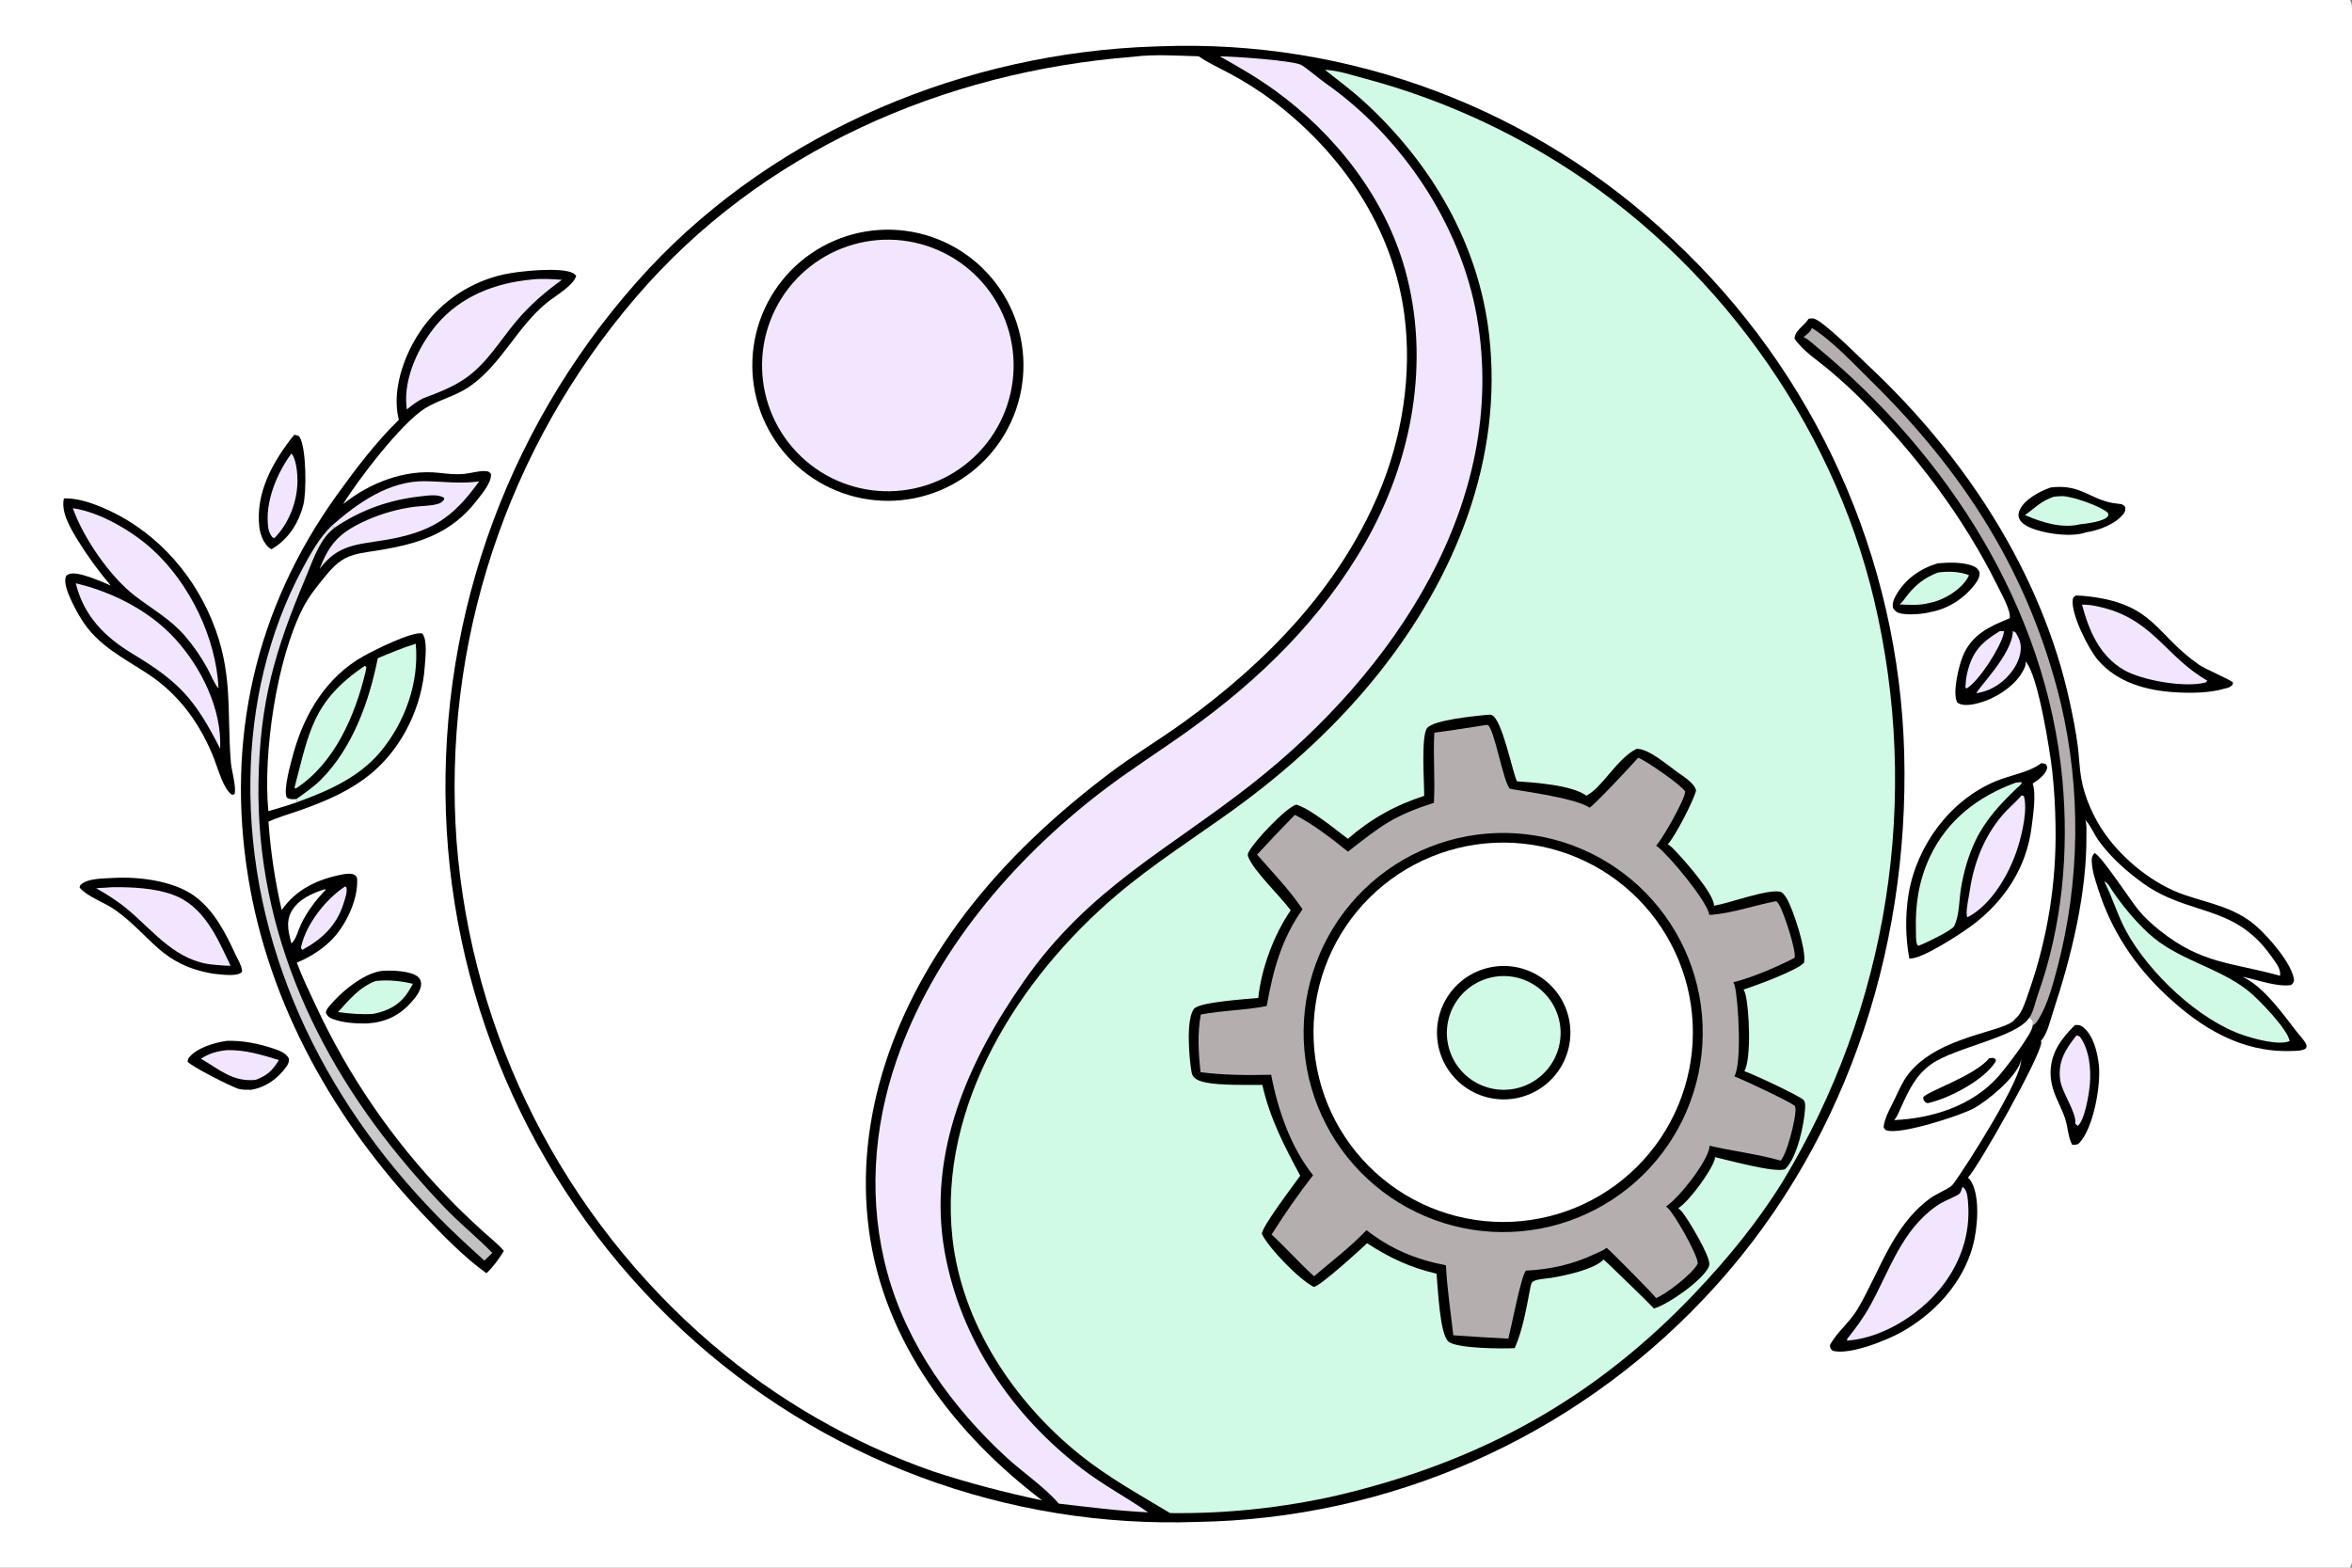
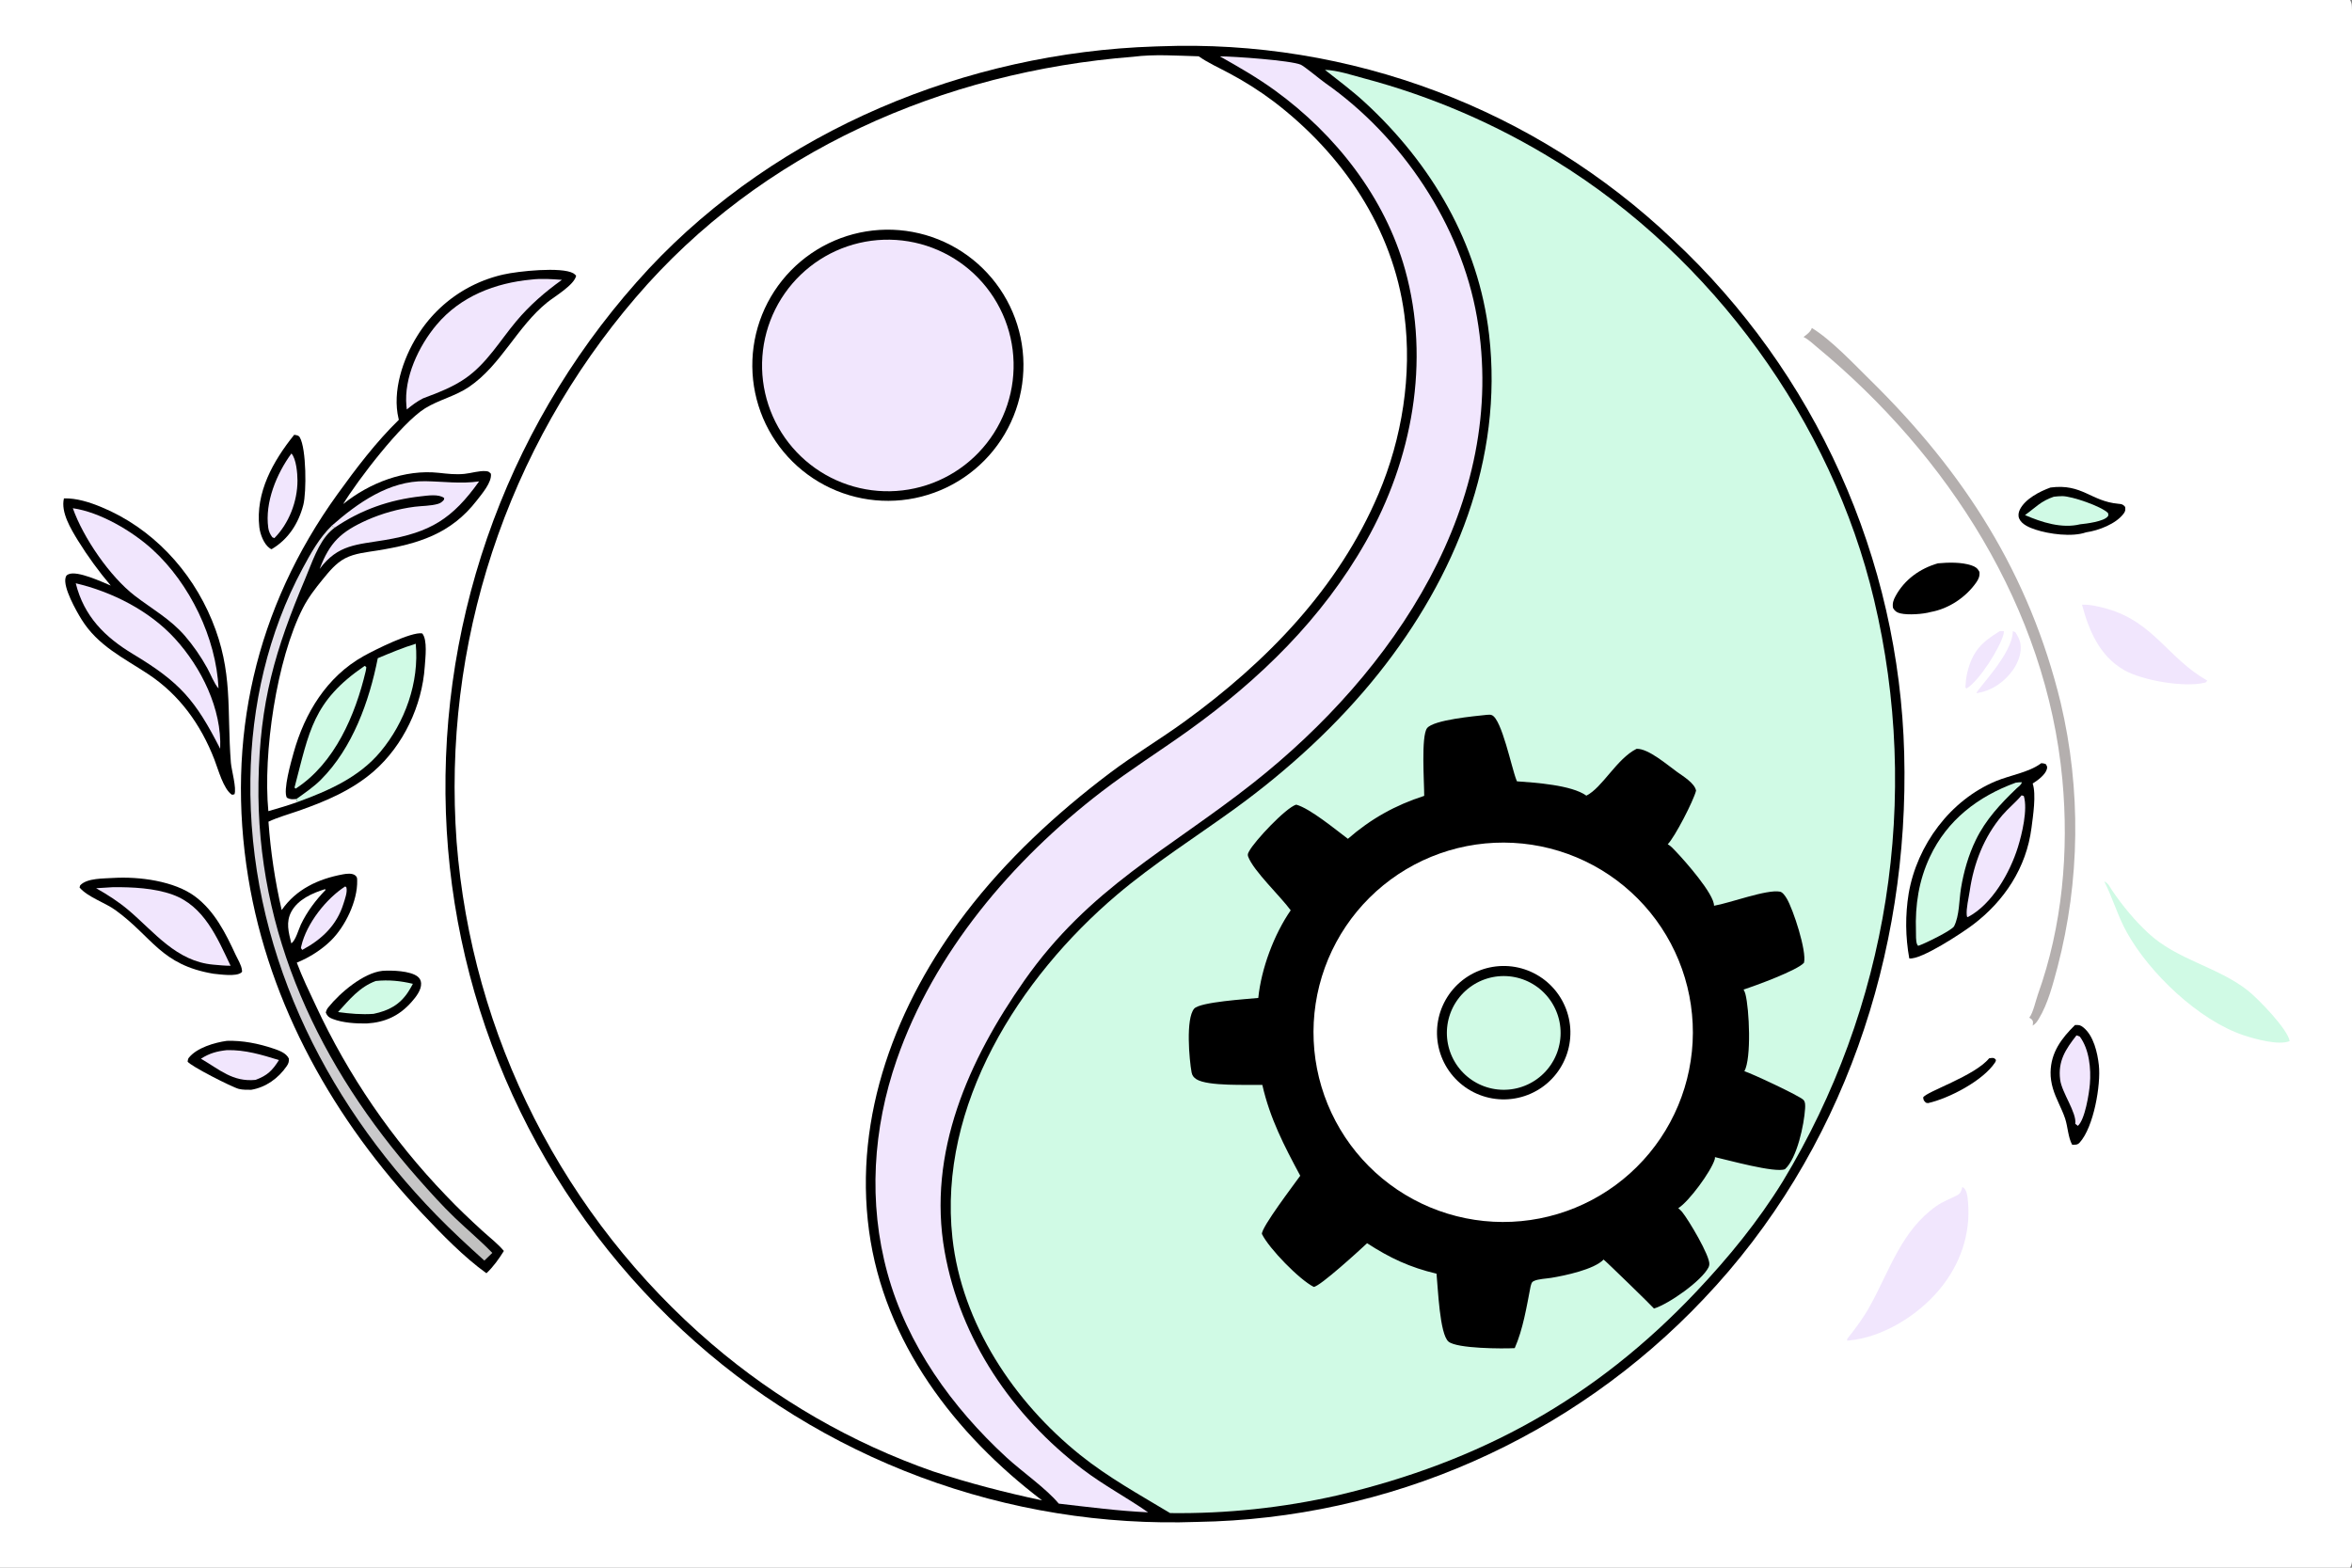
<svg xmlns="http://www.w3.org/2000/svg" width="1536" height="1024">
  <rect width="100%" height="100%" fill="#808080" stroke="none" />
  <path fill="white" d="M0 0L1534.69 0C1535.54 1.344 1535.84 2.508 1535.91 4.092C1536.57 18.507 1536 33.162 1536 47.604L1536.01 132.471L1536.01 391.421L1536.01 865.91L1536 981.169C1536 989.131 1537.19 1015.2 1535.79 1021.39C1535.57 1022.35 1535.21 1023.17 1534.69 1024L0 1024L0 0Z" />
  <path d="M754.279 30.352L757.809 30.239Q763.547 30.02 769.289 29.945Q775.03 29.869 780.772 29.936Q786.514 30.003 792.252 30.214Q797.99 30.425 803.722 30.778Q809.453 31.132 815.174 31.628Q820.894 32.124 826.601 32.763Q832.307 33.402 837.996 34.183Q843.685 34.964 849.353 35.886Q855.02 36.809 860.663 37.872Q866.306 38.936 871.921 40.14Q877.535 41.344 883.118 42.687Q888.701 44.031 894.249 45.513Q899.796 46.995 905.305 48.615Q910.814 50.236 916.281 51.992Q921.748 53.749 927.17 55.642Q932.591 57.535 937.964 59.562Q943.336 61.59 948.656 63.751Q953.977 65.911 959.242 68.204Q964.507 70.496 969.713 72.92Q974.919 75.343 980.063 77.895Q985.207 80.448 990.286 83.127Q995.365 85.807 1000.38 88.612Q1005.39 91.418 1010.32 94.348Q1015.26 97.277 1020.13 100.329Q1024.99 103.381 1029.78 106.553Q1034.57 109.725 1039.27 113.016Q1043.98 116.306 1048.6 119.713Q1053.23 123.12 1057.76 126.641Q1062.3 130.162 1066.75 133.795Q1071.19 137.428 1075.55 141.171Q1079.9 144.914 1084.17 148.764Q1088.43 152.615 1092.59 156.57Q1096.9 160.6 1101.11 164.736Q1105.32 168.872 1109.43 173.111Q1113.54 177.35 1117.54 181.69Q1121.54 186.029 1125.43 190.466Q1129.32 194.904 1133.11 199.436Q1136.89 203.968 1140.55 208.593Q1144.22 213.218 1147.77 217.932Q1151.33 222.646 1154.76 227.446Q1158.19 232.247 1161.51 237.131Q1164.82 242.016 1168.02 246.981Q1171.21 251.945 1174.28 256.988Q1177.34 262.03 1180.29 267.147Q1183.23 272.264 1186.04 277.453Q1188.86 282.641 1191.54 287.897Q1194.23 293.154 1196.78 298.475Q1199.34 303.796 1201.76 309.18Q1204.18 314.563 1206.47 320.004Q1208.76 325.445 1210.91 330.942Q1213.06 336.438 1215.08 341.986Q1217.09 347.534 1218.97 353.131Q1220.85 358.727 1222.59 364.368Q1224.33 370.009 1225.93 375.692Q1227.52 381.374 1228.98 387.094Q1230.44 392.815 1231.75 398.569Q1233.07 404.324 1234.24 410.109Q1235.41 415.895 1236.44 421.708Q1237.47 427.52 1238.35 433.357Q1239.24 439.193 1239.98 445.05Q1240.71 450.906 1241.31 456.779Q1241.9 462.653 1242.35 468.539Q1242.8 474.424 1243.1 480.32Q1243.4 486.215 1243.56 492.116C1247.04 622.957 1203.42 753.1 1112.42 848.651Q1108.44 852.859 1104.35 856.967Q1100.26 861.074 1096.07 865.079Q1091.88 869.083 1087.59 872.983Q1083.31 876.882 1078.92 880.673Q1074.54 884.464 1070.06 888.145Q1065.59 891.826 1061.02 895.395Q1056.46 898.963 1051.8 902.417Q1047.15 905.871 1042.41 909.208Q1037.67 912.545 1032.85 915.763Q1028.03 918.98 1023.14 922.078Q1018.24 925.175 1013.27 928.149Q1008.29 931.123 1003.25 933.973Q998.2 936.822 993.085 939.545Q987.969 942.268 982.788 944.863Q977.607 947.458 972.362 949.923Q967.118 952.388 961.814 954.722Q956.51 957.056 951.149 959.257Q945.789 961.458 940.375 963.526Q934.962 965.593 929.499 967.524Q924.035 969.456 918.526 971.251Q913.016 973.047 907.464 974.704Q901.911 976.362 896.319 977.881Q890.727 979.399 885.099 980.779Q879.471 982.158 873.81 983.397Q868.149 984.635 862.459 985.733Q856.77 986.83 851.054 987.786Q845.339 988.742 839.602 989.555Q833.865 990.368 828.109 991.038Q822.353 991.708 816.582 992.234Q810.812 992.761 805.03 993.144Q799.248 993.527 793.458 993.765Q787.669 994.004 781.875 994.099Q776.126 994.305 770.373 994.369Q764.62 994.434 758.868 994.358Q753.115 994.281 747.366 994.064Q741.617 993.846 735.875 993.488Q730.134 993.13 724.402 992.631Q718.671 992.132 712.953 991.492Q707.236 990.853 701.536 990.074Q695.836 989.294 690.157 988.375Q684.477 987.457 678.822 986.399Q673.167 985.341 667.54 984.145Q661.913 982.949 656.316 981.615Q650.72 980.281 645.158 978.811Q639.596 977.34 634.071 975.733Q628.547 974.127 623.064 972.385Q617.581 970.644 612.142 968.769Q606.703 966.893 601.311 964.885Q595.92 962.877 590.58 960.737Q585.239 958.597 579.953 956.327Q574.666 954.057 569.437 951.658Q564.207 949.26 559.039 946.733Q553.87 944.207 548.764 941.554Q543.659 938.902 538.62 936.125Q533.581 933.348 528.612 930.449Q523.642 927.549 518.745 924.529Q513.849 921.508 509.027 918.368Q504.206 915.229 499.463 911.972Q494.72 908.715 490.058 905.343Q485.397 901.971 480.819 898.485Q476.241 895 471.751 891.403Q467.26 887.806 462.858 884.101Q458.457 880.395 454.148 876.583Q449.838 872.77 445.624 868.853Q441.257 864.798 436.991 860.636Q432.725 856.475 428.563 852.21Q424.401 847.944 420.345 843.578Q416.29 839.211 412.342 834.747Q408.395 830.281 404.559 825.721Q400.723 821.16 397 816.506Q393.278 811.852 389.671 807.108Q386.064 802.364 382.574 797.532Q379.085 792.701 375.716 787.785Q372.347 782.869 369.1 777.872Q365.852 772.874 362.729 767.798Q359.606 762.723 356.608 757.571Q353.611 752.42 350.741 747.197Q347.872 741.973 345.131 736.681Q342.391 731.388 339.782 726.03Q337.172 720.672 334.696 715.251Q332.219 709.83 329.877 704.349Q327.534 698.869 325.328 693.333Q323.121 687.796 321.051 682.207Q318.981 676.618 317.049 670.98Q315.117 665.342 313.325 659.657Q311.533 653.973 309.881 648.247Q308.229 642.52 306.718 636.755Q305.208 630.989 303.839 625.188Q302.471 619.387 301.246 613.555Q300.021 607.722 298.94 601.861Q297.859 595.999 296.922 590.113Q295.986 584.227 295.194 578.32Q294.403 572.412 293.757 566.487Q293.111 560.562 292.612 554.623Q292.112 548.684 291.758 542.734Q291.405 536.785 291.198 530.828Q290.987 524.751 290.924 518.67Q290.861 512.59 290.948 506.51Q291.034 500.43 291.269 494.353Q291.504 488.277 291.888 482.208Q292.272 476.14 292.804 470.082Q293.337 464.025 294.017 457.982Q294.698 451.94 295.526 445.916Q296.354 439.891 297.329 433.889Q298.305 427.887 299.427 421.911Q300.549 415.935 301.817 409.988Q303.085 404.041 304.499 398.126Q305.912 392.212 307.47 386.334Q309.027 380.457 310.728 374.619Q312.429 368.781 314.273 362.986Q316.116 357.192 318.101 351.444Q320.086 345.697 322.211 339.999Q324.336 334.302 326.6 328.659Q328.864 323.015 331.265 317.429Q333.666 311.843 336.204 306.317Q338.741 300.791 341.413 295.329Q344.085 289.867 346.889 284.472Q349.694 279.077 352.63 273.752Q355.566 268.428 358.632 263.177Q361.697 257.926 364.891 252.751Q368.084 247.577 371.403 242.482Q374.722 237.387 378.164 232.376Q381.607 227.364 385.171 222.438Q388.735 217.512 392.419 212.674Q396.103 207.837 399.904 203.092Q403.706 198.346 407.622 193.695Q411.538 189.044 415.567 184.49Q419.596 179.937 423.735 175.483C508.495 84.971 631.216 34.343 754.279 30.352Z" />
  <path fill="white" d="M740.056 37.079C753.767 35.283 768.957 36.406 782.829 36.776C788.874 41.062 796.19 44.302 802.737 47.836Q810.41 51.901 817.737 56.561Q825.063 61.221 831.998 66.447C876.733 100.615 909.704 149.087 917.138 205.616C922.3 244.872 915.647 286.306 900.244 322.622C874.113 384.234 827.149 432.413 773.659 471.248C757.617 482.894 740.476 493.078 724.664 505.025C689.872 531.313 657.091 561.633 630.595 596.386C585.367 655.708 557.318 728.794 567.552 804.081C577.417 876.655 623.51 936.715 680.566 980.052C656.203 974.833 632.924 968.844 609.233 961.046Q604.287 959.315 599.382 957.469Q594.478 955.624 589.618 953.665Q584.758 951.705 579.944 949.634Q575.131 947.562 570.367 945.38Q565.603 943.197 560.891 940.904Q556.179 938.611 551.521 936.209Q546.864 933.807 542.263 931.298Q537.663 928.788 533.122 926.172Q528.581 923.557 524.102 920.836Q519.623 918.116 515.208 915.292Q510.794 912.468 506.446 909.542Q502.099 906.617 497.82 903.591Q493.541 900.565 489.334 897.44Q485.127 894.316 480.994 891.094Q476.86 887.872 472.803 884.556Q468.745 881.239 464.766 877.829Q460.289 873.991 455.908 870.045Q451.527 866.099 447.244 862.047Q442.961 857.995 438.778 853.839Q434.595 849.682 430.516 845.425Q426.436 841.168 422.462 836.812Q418.488 832.456 414.622 828.004Q410.756 823.551 407 819.006Q403.244 814.46 399.601 809.824Q395.957 805.188 392.428 800.464Q388.9 795.739 385.488 790.93Q382.076 786.121 378.783 781.229Q375.49 776.338 372.317 771.367Q369.145 766.397 366.095 761.35Q363.046 756.303 360.121 751.183Q357.196 746.062 354.397 740.872Q351.598 735.682 348.928 730.424Q346.257 725.167 343.716 719.846Q341.175 714.524 338.765 709.143Q336.355 703.761 334.078 698.321Q331.8 692.882 329.657 687.388Q327.513 681.895 325.505 676.35Q323.497 670.806 321.625 665.214Q319.753 659.622 318.019 653.986Q316.285 648.349 314.689 642.672Q313.093 636.995 311.637 631.281Q310.181 625.566 308.865 619.818Q307.55 614.07 306.375 608.291Q305.201 602.512 304.168 596.706Q303.136 590.9 302.246 585.07Q301.356 579.241 300.609 573.391Q299.862 567.542 299.259 561.675Q298.655 555.809 298.196 549.93Q297.756 543.946 297.463 537.952Q297.169 531.959 297.022 525.961Q296.875 519.962 296.875 513.961Q296.875 507.961 297.021 501.962Q297.167 495.964 297.46 489.97Q297.753 483.977 298.192 477.993Q298.632 472.008 299.217 466.037Q299.803 460.065 300.534 454.109Q301.265 448.153 302.142 442.217Q303.018 436.281 304.04 430.368Q305.061 424.456 306.227 418.569Q307.392 412.683 308.701 406.827Q310.01 400.972 311.462 395.15Q312.914 389.327 314.508 383.543Q316.101 377.758 317.836 372.014Q319.571 366.269 321.445 360.569Q323.32 354.869 325.333 349.217Q327.346 343.565 329.497 337.963Q331.648 332.361 333.935 326.814Q336.222 321.267 338.643 315.777Q341.065 310.287 343.621 304.859Q346.176 299.43 348.863 294.065Q351.551 288.7 354.368 283.403Q357.186 278.105 360.132 272.878Q363.078 267.652 366.152 262.498Q369.225 257.345 372.423 252.268Q375.621 247.192 378.942 242.195Q382.263 237.198 385.706 232.283Q389.148 227.369 392.71 222.541Q396.271 217.712 399.95 212.972Q403.628 208.232 407.421 203.583Q411.214 198.935 415.12 194.38C496.851 98.768 616.084 46.784 740.056 37.079Z" />
  <path d="M574.264 150.192Q576.44 150.055 578.62 150.025Q580.799 149.995 582.978 150.072Q585.157 150.149 587.329 150.333Q589.501 150.518 591.662 150.809Q593.822 151.1 595.966 151.497Q598.109 151.894 600.231 152.397Q602.352 152.899 604.446 153.505Q606.541 154.111 608.602 154.819Q610.664 155.527 612.689 156.336Q614.713 157.145 616.695 158.053Q618.677 158.961 620.613 159.965Q622.548 160.969 624.431 162.067Q626.314 163.165 628.142 164.355Q629.969 165.544 631.735 166.822Q633.501 168.1 635.203 169.464Q636.904 170.827 638.536 172.273Q640.168 173.719 641.727 175.243Q643.286 176.767 644.768 178.366Q646.251 179.965 647.652 181.635Q649.054 183.305 650.372 185.042Q651.69 186.779 652.92 188.579Q654.151 190.379 655.292 192.237Q656.433 194.095 657.481 196.007Q658.529 197.92 659.481 199.881Q660.434 201.842 661.289 203.848Q662.143 205.854 662.899 207.9Q663.654 209.945 664.307 212.026Q664.961 214.106 665.511 216.216Q666.062 218.326 666.508 220.46Q666.954 222.595 667.294 224.748Q667.635 226.902 667.869 229.07Q668.103 231.238 668.23 233.415Q668.357 235.592 668.377 237.772Q668.397 239.953 668.309 242.132Q668.222 244.31 668.027 246.482Q667.833 248.654 667.531 250.814Q667.23 252.973 666.823 255.116Q666.416 257.258 665.904 259.377Q665.392 261.497 664.776 263.589Q664.161 265.681 663.443 267.74Q662.725 269.799 661.907 271.82Q661.089 273.841 660.172 275.819Q659.255 277.798 658.242 279.729Q657.229 281.659 656.122 283.538Q655.016 285.417 653.818 287.239Q652.62 289.061 651.334 290.821Q650.048 292.582 648.677 294.277Q647.306 295.973 645.853 297.598Q644.4 299.224 642.869 300.776Q641.338 302.329 639.732 303.804Q638.126 305.279 636.45 306.673Q634.774 308.067 633.031 309.377Q631.289 310.687 629.483 311.91Q627.678 313.132 625.815 314.264Q623.952 315.397 622.035 316.436Q620.119 317.475 618.153 318.419Q616.188 319.362 614.179 320.208Q612.169 321.054 610.121 321.799Q608.072 322.545 605.989 323.189Q603.906 323.833 601.795 324.374Q599.683 324.914 597.547 325.35Q595.411 325.787 593.256 326.117Q591.101 326.447 588.932 326.671Q586.764 326.895 584.587 327.012Q582.423 327.128 580.256 327.138Q578.089 327.148 575.924 327.053Q573.759 326.957 571.602 326.755Q569.444 326.553 567.299 326.246Q565.154 325.939 563.026 325.528Q560.898 325.116 558.794 324.601Q556.689 324.085 554.611 323.468Q552.534 322.85 550.49 322.131Q548.445 321.413 546.438 320.595Q544.431 319.777 542.467 318.862Q540.502 317.947 538.585 316.938Q536.668 315.927 534.802 314.825Q532.936 313.722 531.127 312.53Q529.317 311.337 527.568 310.057Q525.819 308.778 524.135 307.414Q522.45 306.05 520.835 304.606Q519.219 303.161 517.676 301.639Q516.133 300.117 514.666 298.522Q513.199 296.926 511.812 295.261Q510.425 293.595 509.122 291.864Q507.818 290.133 506.6 288.34Q505.382 286.547 504.254 284.696Q503.125 282.846 502.089 280.942Q501.052 279.039 500.11 277.087Q499.168 275.135 498.322 273.139Q497.476 271.144 496.729 269.109Q495.982 267.074 495.335 265.005Q494.689 262.937 494.144 260.839Q493.599 258.741 493.158 256.618Q492.716 254.496 492.379 252.355Q492.042 250.214 491.81 248.059Q491.578 245.904 491.452 243.74Q491.326 241.576 491.305 239.409Q491.285 237.241 491.371 235.075Q491.456 232.91 491.648 230.75Q491.839 228.591 492.136 226.444Q492.433 224.297 492.835 222.167Q493.236 220.037 493.742 217.929Q494.247 215.822 494.854 213.741Q495.462 211.66 496.171 209.612Q496.88 207.564 497.688 205.553Q498.496 203.541 499.401 201.572Q500.307 199.603 501.308 197.68Q502.308 195.758 503.402 193.886Q504.495 192.015 505.679 190.2Q506.863 188.384 508.134 186.629Q509.405 184.873 510.761 183.182Q512.116 181.491 513.553 179.868Q514.989 178.245 516.504 176.695Q518.018 175.144 519.606 173.669Q521.194 172.195 522.853 170.8Q524.511 169.404 526.236 168.092Q527.961 166.78 529.747 165.554Q531.534 164.327 533.379 163.19Q535.224 162.052 537.122 161.006Q539.02 159.961 540.967 159.009Q542.914 158.057 544.905 157.202Q546.896 156.347 548.927 155.59Q550.957 154.833 553.022 154.177Q555.088 153.52 557.182 152.965Q559.277 152.411 561.397 151.959Q563.516 151.507 565.655 151.16Q567.794 150.813 569.948 150.571Q572.101 150.329 574.264 150.192Z" />
  <path fill="#F1E6FD" d="M573.053 156.83Q575.072 156.663 577.098 156.596Q579.123 156.529 581.149 156.562Q583.175 156.595 585.197 156.728Q587.219 156.861 589.232 157.094Q591.245 157.326 593.244 157.658Q595.243 157.989 597.223 158.419Q599.203 158.848 601.16 159.375Q603.116 159.902 605.044 160.524Q606.973 161.147 608.868 161.864Q610.763 162.581 612.621 163.39Q614.479 164.2 616.294 165.1Q618.11 166 619.878 166.989Q621.647 167.977 623.365 169.052Q625.083 170.127 626.746 171.285Q628.409 172.443 630.013 173.681Q631.617 174.92 633.158 176.236Q634.699 177.552 636.173 178.943Q637.647 180.334 639.05 181.795Q640.454 183.257 641.784 184.786Q643.114 186.315 644.367 187.908Q645.62 189.501 646.793 191.153Q647.966 192.806 649.056 194.515Q650.146 196.223 651.151 197.983Q652.155 199.743 653.072 201.551Q653.988 203.359 654.815 205.209Q655.641 207.06 656.375 208.949Q657.109 210.838 657.749 212.761Q658.389 214.684 658.934 216.636Q659.479 218.588 659.926 220.565Q660.374 222.542 660.723 224.538Q661.073 226.535 661.324 228.546Q661.575 230.557 661.726 232.578Q661.877 234.599 661.929 236.625Q661.981 238.651 661.932 240.677Q661.884 242.704 661.736 244.725Q661.588 246.746 661.34 248.758Q661.092 250.769 660.746 252.766Q660.399 254.763 659.955 256.741Q659.51 258.718 658.969 260.671Q658.428 262.624 657.791 264.548Q657.153 266.472 656.422 268.362Q655.691 270.253 654.868 272.104Q654.045 273.956 653.131 275.765Q652.217 277.574 651.216 279.336Q650.214 281.098 649.127 282.808Q648.039 284.518 646.869 286.173Q645.699 287.827 644.448 289.422Q643.198 291.017 641.87 292.548Q640.543 294.079 639.141 295.543Q637.74 297.007 636.268 298.4Q634.796 299.793 633.257 301.112Q631.719 302.43 630.117 303.672Q628.515 304.913 626.854 306.073Q625.193 307.234 623.477 308.311Q621.76 309.389 619.993 310.38Q618.226 311.372 616.412 312.275Q614.598 313.178 612.741 313.99Q610.885 314.803 608.991 315.523Q607.097 316.243 605.17 316.868Q603.242 317.494 601.287 318.024Q599.331 318.554 597.351 318.987Q595.372 319.419 593.373 319.754Q591.375 320.089 589.362 320.324Q587.35 320.56 585.328 320.696Q583.326 320.831 581.319 320.868Q579.313 320.905 577.307 320.843Q575.301 320.782 573.301 320.623Q571.3 320.464 569.31 320.208Q567.319 319.951 565.344 319.597Q563.368 319.244 561.413 318.794Q559.457 318.345 557.525 317.8Q555.594 317.256 553.691 316.617Q551.788 315.979 549.919 315.249Q548.05 314.518 546.218 313.697Q544.387 312.877 542.598 311.967Q540.809 311.058 539.066 310.062Q537.324 309.067 535.632 307.987Q533.94 306.907 532.303 305.747Q530.666 304.586 529.087 303.346Q527.509 302.107 525.992 300.792Q524.476 299.476 523.026 298.089Q521.576 296.701 520.195 295.245Q518.815 293.788 517.507 292.265Q516.199 290.743 514.967 289.158Q513.735 287.574 512.582 285.931Q511.429 284.288 510.357 282.591Q509.285 280.894 508.298 279.146Q507.31 277.399 506.409 275.605Q505.508 273.811 504.696 271.976Q503.884 270.14 503.162 268.267Q502.44 266.394 501.811 264.488Q501.181 262.582 500.646 260.648Q500.11 258.713 499.67 256.755Q499.229 254.797 498.884 252.819Q498.54 250.842 498.292 248.85Q498.045 246.858 497.895 244.856Q497.745 242.854 497.693 240.848Q497.641 238.841 497.687 236.834Q497.733 234.827 497.877 232.825Q498.021 230.823 498.262 228.83Q498.504 226.838 498.842 224.859Q499.18 222.88 499.615 220.921Q500.05 218.961 500.58 217.025Q501.109 215.089 501.733 213.181Q502.357 211.273 503.073 209.398Q503.789 207.523 504.596 205.685Q505.402 203.847 506.298 202.05Q507.194 200.254 508.176 198.504Q509.158 196.753 510.224 195.053Q511.291 193.352 512.439 191.706Q513.587 190.06 514.815 188.471Q516.042 186.883 517.345 185.357Q518.648 183.83 520.025 182.369Q521.401 180.908 522.847 179.516Q524.293 178.124 525.805 176.805Q527.317 175.485 528.892 174.241Q530.467 172.997 532.1 171.831Q533.734 170.665 535.422 169.58Q537.111 168.495 538.851 167.495Q540.59 166.494 542.377 165.579Q544.163 164.664 545.992 163.838Q547.821 163.011 549.688 162.275Q551.555 161.539 553.455 160.895Q555.356 160.251 557.286 159.701Q559.216 159.15 561.171 158.695Q563.125 158.239 565.099 157.88Q567.074 157.52 569.063 157.258Q571.053 156.995 573.053 156.83Z" />
  <path fill="#D0FAE5" d="M865.273 45.625C873.52 45.929 882.618 48.989 890.605 51.129Q898.887 53.325 907.083 55.825Q915.279 58.325 923.376 61.127Q931.474 63.929 939.463 67.028Q947.451 70.127 955.32 73.52Q963.188 76.912 970.926 80.593Q978.664 84.274 986.261 88.239Q993.857 92.203 1001.3 96.446Q1008.75 100.689 1016.03 105.204C1118.17 168.07 1196.26 275.067 1223.89 391.857Q1225.31 397.853 1226.59 403.883Q1227.87 409.912 1229 415.971Q1230.13 422.029 1231.11 428.113Q1232.09 434.198 1232.93 440.304Q1233.76 446.411 1234.45 452.535Q1235.13 458.66 1235.67 464.8Q1236.21 470.94 1236.6 477.091Q1236.98 483.242 1237.22 489.4Q1237.46 495.559 1237.55 501.721Q1237.64 507.884 1237.57 514.047Q1237.51 520.209 1237.3 526.369Q1237.09 532.529 1236.73 538.681Q1236.37 544.834 1235.86 550.976Q1235.35 557.118 1234.69 563.245Q1234.03 569.373 1233.22 575.483Q1232.41 581.593 1231.46 587.682Q1230.5 593.77 1229.4 599.833Q1228.29 605.897 1227.04 611.932Q1225.79 617.966 1224.39 623.969Q1223 629.972 1221.45 635.938Q1219.91 641.905 1218.22 647.833Q1216.54 653.76 1214.71 659.645Q1212.87 665.53 1210.9 671.369Q1208.93 677.207 1206.81 682.996Q1204.7 688.785 1202.44 694.521Q1200.19 700.257 1197.8 705.936Q1195.4 711.615 1192.87 717.234Q1190.34 722.854 1187.68 728.41Q1185.01 733.966 1182.21 739.456Q1179.41 744.946 1176.47 750.366Q1173.54 755.786 1170.48 761.133Q1167.41 766.48 1164.22 771.751C1148 798.019 1128.92 821.306 1107.77 843.698C1041.65 913.678 966.732 954.698 873.589 976.727Q860.141 979.791 846.535 982.054Q832.93 984.317 819.214 985.772Q805.499 987.227 791.721 987.868Q777.943 988.509 764.152 988.335C744.112 976.275 723.878 965.141 705.529 950.44C662.281 915.788 628.135 864.619 621.992 808.602C612.49 721.946 665.66 638.616 729.301 584.595C753.459 564.089 780.764 546.837 806.404 528.245C840.939 503.203 873.561 473.415 900.187 440.028C950.368 377.105 981.828 300.118 972.477 218.63C965.641 159.056 934.796 106.797 891.131 66.691C882.936 59.163 873.987 52.529 865.273 45.625Z" />
  <path d="M970.976 466.93C972.189 466.877 973.201 466.66 974.34 467.158C980.791 469.982 987.156 501.61 990.287 509.427L990.663 510.35C1002.56 511.22 1026.34 512.741 1036 519.709C1046.49 514.473 1055.74 495.67 1068.77 489.127C1076.46 488.794 1089.03 499.791 1095.3 504.258C1099.06 506.936 1106.82 511.662 1107.63 516.441C1106.01 523.019 1093.68 546.939 1089.14 551.449C1091.25 552.642 1092.83 554.474 1094.49 556.21C1100.08 562.062 1119.54 583.964 1119.36 591.624C1129.34 589.989 1153.96 580.718 1162.46 582.431C1164.26 582.793 1165.97 585.435 1166.86 586.929C1171.07 593.979 1180.04 621.343 1178.11 628.872C1173.85 633.808 1146.06 644.021 1138.66 646.34C1139.16 647.285 1139.59 648.268 1139.86 649.308C1142.4 659.088 1143.88 691.219 1139.19 699.724C1143.68 700.993 1175.16 715.777 1177.74 718.413C1179.07 719.774 1178.95 722.29 1178.84 724.096C1178.2 734.584 1173.59 756.533 1165.72 763.685C1159.5 766.426 1127.58 757.494 1119.95 755.817C1119.97 756.445 1120.02 756.635 1119.81 757.318C1117.42 765.177 1103 784.831 1096 789.185C1096.87 789.937 1097.76 790.68 1098.49 791.577C1102.72 796.745 1116.84 820.425 1116.29 825.866C1116.2 826.555 1116.13 827.101 1115.82 827.73C1111.34 836.704 1089.61 851.887 1080.16 854.722C1079.63 853.84 1048.54 823.559 1047.23 822.73C1041.11 829.193 1021.97 833.219 1013.02 834.685C1009.71 835.228 1004.53 835.364 1001.65 836.78C1000.04 837.568 1000.04 838.809 999.545 840.373C996.979 853.567 994.628 868.28 989.206 880.596C981.442 881.016 951.527 880.957 945.985 876.343C940.124 871.463 939.066 840.801 938.139 831.958C920.808 827.869 907.724 821.755 892.798 812.063C888.381 816.212 861.908 840.475 857.948 840.588C848.648 835.907 828.786 815.612 824.11 806.023C823.685 801.719 845.218 773.508 849.137 767.973C838.629 748.401 829.327 730.529 824.387 708.667C814.689 708.413 788.886 709.666 781.357 704.967C779.63 703.889 778.563 702.533 778.19 700.516C776.647 692.178 774.279 665.448 779.847 658.871C783.618 654.416 814.853 652.582 821.737 651.847C823.674 632.74 831.986 610.385 842.908 594.604C836.243 585.448 818.63 568.929 815.126 559.541C814.584 558.089 815.068 557.312 815.759 556.018C819.379 549.248 839.722 527.616 846.49 525.58C855.503 528.016 872.311 541.962 880.259 547.904C895.247 534.845 911.209 525.926 930.094 519.845C930.145 511.541 927.959 480.71 931.981 475.608C936.285 470.148 963.223 467.775 970.976 466.93Z" />
-   <path fill="#B4AFAE" d="M969.813 473.641C970.378 473.621 970.979 473.381 971.509 473.581C975.781 475.194 981.695 510.964 986.01 515.133C986.685 515.785 1027.56 520.693 1037.64 527.274C1037.79 527.37 1037.94 527.474 1038.08 527.574C1041.08 525.971 1065.65 499.769 1069.82 494.956C1074.48 496.471 1098.25 512.975 1100.44 516.921C1100.44 517.095 1100.46 517.269 1100.45 517.442C1100.11 522.75 1085.35 548.577 1081.51 552.385C1081.82 552.586 1082.14 552.781 1082.43 553.005C1089.86 558.653 1115.09 588.78 1116.28 597.616C1130.56 596.812 1145.79 591.312 1159.97 588.612C1160.65 589.277 1161.27 589.974 1161.78 590.783C1164.81 595.574 1173.17 620.914 1172.01 625.624C1159.97 631.784 1145.04 638.279 1131.9 641.624C1132.31 642.326 1132.67 642.903 1132.86 643.704C1135.34 653.858 1137.63 694.969 1132.62 703.023C1139.47 705.789 1167.09 718.69 1172.16 722.329Q1172.64 723.767 1172.6 725.281C1172.43 731.757 1167.09 753.674 1162.86 758.096C1147.83 753.789 1131.68 751.948 1116.39 748.358C1116.4 748.665 1116.42 749.164 1116.37 749.493C1114.72 759.316 1096.48 782.509 1087.97 788.093C1088.39 788.396 1088.42 788.404 1088.87 788.787C1093.45 792.676 1108.31 819.012 1108.72 824.83C1108.66 825.285 1108.67 825.432 1108.42 825.895C1105.18 832.051 1088 845.434 1081.49 847.892C1081.02 846.591 1051.31 816.516 1049.18 815.029C1047.23 816.773 1044.01 817.926 1041.63 819.058C1027.2 825.915 1012.42 829.185 996.516 829.967C993.506 832.884 986.919 867.192 985.048 874.387Q967.062 873.482 949.099 872.207C947.392 856.986 945.013 841.78 944.291 826.469C924.943 822.82 907.936 815.735 892.388 803.495C882.105 814.451 869.563 823.871 858.16 833.667C848.574 824.942 839.974 815.185 830.438 806.39C838.792 793.176 847.857 779.986 857.508 767.686C842.801 749.097 834.531 725.008 830.146 702.024C814.817 702.348 799.267 702.341 784.045 700.354C782.661 687.732 781.896 675.259 784.195 662.698C798.337 659.878 813.02 659.974 827.249 657.116C831.423 633.744 836.765 613.549 850.624 593.92C842.265 581.376 830.874 569.662 820.957 558.236Q833.068 545.018 845.642 532.241C857.984 538.636 869.493 547.608 880.295 556.286C901.851 539.551 909.65 532.921 936.411 524.43C937.332 509.215 935.804 493.85 936.718 478.569C947.779 477.199 958.797 475.337 969.813 473.641Z" />
  <path d="M970.876 544.515Q974.058 544.251 977.248 544.143Q980.439 544.034 983.631 544.083Q986.824 544.131 990.01 544.335Q993.196 544.54 996.368 544.9Q999.54 545.26 1002.69 545.776Q1005.84 546.291 1008.96 546.96Q1012.09 547.629 1015.17 548.45Q1018.26 549.271 1021.3 550.242Q1024.34 551.213 1027.33 552.332Q1030.32 553.451 1033.25 554.715Q1036.18 555.979 1039.05 557.385Q1041.92 558.791 1044.71 560.336Q1047.5 561.881 1050.22 563.561Q1052.93 565.24 1055.56 567.051Q1058.19 568.862 1060.73 570.799Q1063.27 572.737 1065.71 574.796Q1068.15 576.855 1070.49 579.032Q1072.82 581.208 1075.05 583.496Q1077.28 585.785 1079.39 588.179Q1081.5 590.574 1083.49 593.069Q1085.49 595.564 1087.35 598.154Q1089.22 600.743 1090.96 603.421Q1092.7 606.099 1094.31 608.859Q1095.91 611.62 1097.38 614.455Q1098.85 617.29 1100.18 620.194Q1101.51 623.098 1102.69 626.063Q1103.88 629.029 1104.91 632.049Q1105.95 635.069 1106.84 638.136Q1107.73 641.203 1108.47 644.31Q1109.21 647.417 1109.79 650.556Q1110.37 653.696 1110.8 656.86Q1111.24 660.024 1111.51 663.206Q1111.78 666.388 1111.9 669.579Q1112.02 672.77 1111.98 675.963Q1111.95 679.156 1111.75 682.344Q1111.56 685.531 1111.21 688.706Q1110.86 691.88 1110.36 695.033Q1109.85 698.186 1109.19 701.311Q1108.53 704.436 1107.72 707.525Q1106.91 710.613 1105.95 713.659Q1104.99 716.704 1103.88 719.699Q1102.77 722.694 1101.52 725.63Q1100.27 728.567 1098.87 731.439Q1097.47 734.311 1095.94 737.111Q1094.4 739.911 1092.73 742.632Q1091.06 745.354 1089.26 747.99Q1087.46 750.627 1085.53 753.172Q1083.6 755.717 1081.55 758.164Q1079.5 760.612 1077.33 762.956Q1075.17 765.3 1072.89 767.535Q1070.61 769.771 1068.22 771.891Q1065.83 774.012 1063.34 776.014Q1060.86 778.015 1058.27 779.892Q1055.69 781.769 1053.02 783.518Q1050.35 785.266 1047.59 786.882Q1044.84 788.497 1042.01 789.976Q1039.18 791.454 1036.28 792.793Q1033.38 794.131 1030.42 795.326Q1027.46 796.52 1024.45 797.569Q1021.43 798.617 1018.37 799.516Q1015.3 800.416 1012.2 801.164Q1009.1 801.912 1005.96 802.507Q1002.82 803.103 999.66 803.544Q996.498 803.984 993.318 804.27Q990.125 804.557 986.921 804.686Q983.717 804.816 980.511 804.787Q977.305 804.759 974.104 804.573Q970.903 804.387 967.715 804.044Q964.528 803.701 961.36 803.201Q958.193 802.702 955.055 802.047Q951.916 801.392 948.813 800.584Q945.71 799.776 942.651 798.816Q939.592 797.856 936.583 796.746Q933.575 795.637 930.625 794.381Q927.675 793.125 924.79 791.726Q921.905 790.327 919.092 788.787Q916.28 787.247 913.546 785.571Q910.813 783.895 908.165 782.086Q905.517 780.278 902.961 778.341Q900.406 776.405 897.948 774.345Q895.491 772.285 893.138 770.107Q890.785 767.928 888.541 765.637Q886.298 763.345 884.17 760.946Q882.042 758.547 880.035 756.047Q878.028 753.546 876.146 750.95Q874.264 748.353 872.511 745.667Q870.759 742.981 869.141 740.213Q867.524 737.444 866.044 734.599Q864.564 731.754 863.226 728.839Q861.887 725.925 860.694 722.948Q859.501 719.972 858.455 716.94Q857.41 713.908 856.514 710.829Q855.619 707.749 854.876 704.63Q854.134 701.51 853.545 698.357Q852.957 695.205 852.524 692.027Q852.091 688.849 851.815 685.654Q851.539 682.459 851.42 679.254Q851.302 676.049 851.341 672.842Q851.38 669.635 851.577 666.435Q851.773 663.234 852.127 660.046Q852.481 656.859 852.991 653.692Q853.501 650.526 854.166 647.389Q854.831 644.252 855.65 641.151Q856.468 638.05 857.438 634.993Q858.408 631.937 859.527 628.931Q860.646 625.926 861.912 622.979Q863.177 620.032 864.586 617.151Q865.995 614.271 867.543 611.462Q869.092 608.654 870.777 605.926Q872.462 603.197 874.279 600.555Q876.096 597.913 878.04 595.363Q879.985 592.813 882.053 590.362Q884.12 587.911 886.306 585.564Q888.492 583.218 890.79 580.982Q893.089 578.746 895.494 576.625Q897.9 574.505 900.406 572.506Q902.913 570.506 905.515 568.632Q908.117 566.759 910.809 565.015Q913.5 563.272 916.273 561.663Q919.047 560.054 921.896 558.583Q924.745 557.112 927.663 555.784Q930.581 554.455 933.561 553.271Q936.541 552.088 939.576 551.052Q942.61 550.016 945.692 549.131Q948.774 548.246 951.895 547.514Q955.017 546.781 958.17 546.203Q961.324 545.625 964.502 545.203Q967.681 544.78 970.876 544.515Z" />
  <path fill="white" d="M976.06 550.496Q979.097 550.358 982.138 550.37Q985.178 550.381 988.214 550.542Q991.251 550.702 994.275 551.012Q997.3 551.321 1000.31 551.779Q1003.31 552.236 1006.29 552.841Q1009.27 553.445 1012.22 554.195Q1015.16 554.945 1018.07 555.839Q1020.98 556.732 1023.84 557.767Q1026.69 558.803 1029.5 559.977Q1032.3 561.151 1035.05 562.461Q1037.79 563.772 1040.47 565.215Q1043.14 566.659 1045.75 568.232Q1048.35 569.805 1050.87 571.504Q1053.39 573.202 1055.83 575.023Q1058.26 576.844 1060.61 578.781Q1062.95 580.719 1065.19 582.77Q1067.44 584.82 1069.58 586.978Q1071.72 589.137 1073.76 591.397Q1075.79 593.658 1077.71 596.016Q1079.63 598.374 1081.44 600.823Q1083.24 603.272 1084.92 605.807Q1086.6 608.342 1088.15 610.956Q1089.71 613.57 1091.13 616.257Q1092.55 618.944 1093.84 621.698Q1095.13 624.452 1096.29 627.266Q1097.44 630.079 1098.45 632.946Q1099.47 635.813 1100.34 638.727Q1101.21 641.64 1101.94 644.593Q1102.67 647.545 1103.25 650.53Q1103.84 653.515 1104.27 656.525Q1104.71 659.535 1104.99 662.562Q1105.28 665.59 1105.42 668.628Q1105.56 671.666 1105.55 674.707Q1105.54 677.748 1105.38 680.785Q1105.22 683.822 1104.91 686.848Q1104.6 689.873 1104.14 692.88Q1103.69 695.887 1103.08 698.867Q1102.48 701.848 1101.73 704.795Q1100.98 707.743 1100.09 710.65Q1099.2 713.557 1098.16 716.417Q1097.13 719.277 1095.96 722.083Q1094.78 724.889 1093.47 727.633Q1092.17 730.378 1090.72 733.055Q1089.28 735.732 1087.71 738.336Q1086.14 740.939 1084.44 743.462Q1082.74 745.985 1080.92 748.422Q1079.1 750.858 1077.17 753.203Q1075.23 755.547 1073.18 757.793Q1071.13 760.04 1068.97 762.183Q1066.82 764.327 1064.56 766.361Q1062.3 768.396 1059.94 770.318Q1057.58 772.239 1055.14 774.043Q1052.69 775.846 1050.16 777.528Q1047.62 779.209 1045.01 780.764Q1042.4 782.319 1039.71 783.744Q1037.02 785.168 1034.27 786.46Q1031.52 787.751 1028.71 788.906Q1025.89 790.06 1023.03 791.076Q1020.16 792.091 1017.25 792.964Q1014.34 793.838 1011.38 794.567Q1008.43 795.297 1005.45 795.88Q1002.46 796.464 999.456 796.901Q996.447 797.338 993.42 797.626Q990.393 797.914 987.356 798.054Q984.318 798.194 981.276 798.184Q978.234 798.175 975.197 798.016Q972.159 797.857 969.133 797.549Q966.107 797.241 963.1 796.785Q960.093 796.329 957.111 795.726Q954.13 795.123 951.182 794.374Q948.234 793.625 945.326 792.733Q942.418 791.84 939.558 790.806Q936.697 789.772 933.891 788.599Q931.084 787.425 928.339 786.116Q925.594 784.806 922.916 783.363Q920.238 781.92 917.634 780.347Q915.03 778.775 912.507 777.076Q909.983 775.378 907.546 773.557Q905.109 771.737 902.764 769.799Q900.419 767.861 898.173 765.811Q895.926 763.76 893.782 761.602Q891.638 759.443 889.603 757.182Q887.568 754.921 885.646 752.563Q883.725 750.205 881.921 747.755Q880.117 745.305 878.436 742.77Q876.754 740.234 875.2 737.62Q873.645 735.005 872.22 732.317Q870.795 729.629 869.504 726.874Q868.213 724.12 867.058 721.305Q865.904 718.49 864.889 715.622Q863.874 712.754 863.001 709.84Q862.128 706.925 861.399 703.971Q860.67 701.018 860.087 698.032Q859.504 695.046 859.068 692.035Q858.632 689.024 858.344 685.995Q858.057 682.966 857.918 679.927Q857.779 676.888 857.79 673.845Q857.801 670.803 857.96 667.765Q858.12 664.727 858.429 661.7Q858.738 658.673 859.195 655.665Q859.651 652.657 860.255 649.675Q860.859 646.694 861.609 643.745Q862.358 640.796 863.252 637.888Q864.145 634.98 865.18 632.119Q866.215 629.258 867.389 626.451Q868.563 623.645 869.873 620.899Q871.183 618.153 872.627 615.475Q874.07 612.797 875.643 610.193Q877.216 607.589 878.915 605.066Q880.614 602.542 882.435 600.105Q884.256 597.668 886.194 595.323Q888.132 592.979 890.183 590.732Q892.234 588.485 894.393 586.341Q896.551 584.198 898.812 582.163Q901.074 580.128 903.432 578.207Q905.79 576.285 908.24 574.482Q910.69 572.679 913.225 570.998Q915.76 569.317 918.375 567.762Q920.99 566.208 923.678 564.784Q926.365 563.359 929.12 562.069Q931.874 560.778 934.689 559.625Q937.503 558.471 940.371 557.457Q943.239 556.442 946.153 555.57Q949.067 554.698 952.02 553.97Q954.973 553.242 957.959 552.659Q960.944 552.077 963.955 551.642Q966.965 551.207 969.993 550.92Q973.021 550.634 976.06 550.496Z" />
  <path d="M976.768 631.279Q977.829 631.151 978.896 631.074Q979.962 630.998 981.031 630.974Q982.1 630.95 983.169 630.979Q984.238 631.007 985.304 631.088Q986.37 631.169 987.431 631.302Q988.491 631.436 989.544 631.621Q990.597 631.806 991.64 632.043Q992.683 632.279 993.713 632.566Q994.742 632.854 995.757 633.192Q996.771 633.529 997.768 633.916Q998.765 634.303 999.741 634.738Q1000.72 635.174 1001.67 635.657Q1002.63 636.139 1003.55 636.668Q1004.48 637.198 1005.39 637.771Q1006.29 638.346 1007.16 638.963Q1008.03 639.581 1008.88 640.24Q1009.72 640.9 1010.53 641.6Q1011.33 642.3 1012.11 643.039Q1012.88 643.778 1013.61 644.554Q1014.35 645.33 1015.05 646.141Q1015.74 646.952 1016.4 647.797Q1017.06 648.641 1017.67 649.516Q1018.28 650.392 1018.85 651.297Q1019.42 652.201 1019.95 653.133Q1020.47 654.064 1020.95 655.02Q1021.43 655.976 1021.86 656.955Q1022.3 657.933 1022.68 658.932Q1023.06 659.93 1023.39 660.946Q1023.73 661.962 1024.01 662.994Q1024.29 664.025 1024.53 665.068Q1024.76 666.112 1024.94 667.166Q1025.12 668.22 1025.25 669.282Q1025.38 670.344 1025.46 671.41Q1025.53 672.477 1025.56 673.546Q1025.58 674.615 1025.55 675.684Q1025.52 676.753 1025.44 677.819Q1025.36 678.886 1025.23 679.947Q1025.1 681.008 1024.91 682.061Q1024.73 683.115 1024.49 684.158Q1024.26 685.201 1023.97 686.231Q1023.68 687.261 1023.35 688.276Q1023.01 689.291 1022.62 690.288Q1022.24 691.285 1021.8 692.262Q1021.37 693.239 1020.88 694.193Q1020.4 695.148 1019.87 696.077Q1019.34 697.007 1018.77 697.909Q1018.2 698.812 1017.58 699.685Q1016.96 700.559 1016.31 701.401Q1015.65 702.243 1014.95 703.051Q1014.25 703.86 1013.51 704.633Q1012.77 705.407 1011.99 706.143Q1011.22 706.879 1010.41 707.576Q1009.6 708.273 1008.75 708.93Q1007.91 709.587 1007.04 710.201Q1006.16 710.816 1005.26 711.386Q1004.35 711.957 1003.42 712.483Q1002.49 713.009 1001.53 713.488Q1000.58 713.968 999.6 714.4Q998.622 714.831 997.624 715.215Q996.626 715.598 995.611 715.932Q994.595 716.266 993.564 716.55Q992.533 716.834 991.49 717.067Q990.447 717.3 989.393 717.481Q988.339 717.662 987.278 717.792Q986.216 717.922 985.149 717.999Q984.082 718.076 983.013 718.101Q981.943 718.126 980.874 718.098Q979.804 718.07 978.738 717.99Q977.671 717.91 976.609 717.778Q975.548 717.645 974.494 717.461Q973.44 717.276 972.397 717.04Q971.353 716.804 970.323 716.518Q969.292 716.231 968.277 715.894Q967.261 715.556 966.264 715.17Q965.266 714.783 964.289 714.348Q963.312 713.913 962.357 713.431Q961.402 712.948 960.472 712.419Q959.542 711.891 958.639 711.317Q957.736 710.743 956.863 710.125Q955.989 709.508 955.147 708.848Q954.304 708.189 953.495 707.488Q952.686 706.788 951.913 706.049Q951.139 705.31 950.403 704.534Q949.666 703.758 948.969 702.946Q948.271 702.135 947.615 701.29Q946.958 700.446 946.343 699.57Q945.729 698.694 945.158 697.789Q944.587 696.884 944.061 695.952Q943.536 695.02 943.056 694.064Q942.577 693.107 942.145 692.128Q941.713 691.149 941.33 690.15Q940.947 689.151 940.613 688.135Q940.279 687.118 939.996 686.086Q939.712 685.054 939.48 684.01Q939.247 682.965 939.066 681.911Q938.885 680.856 938.756 679.794Q938.627 678.732 938.55 677.665Q938.474 676.597 938.449 675.528Q938.425 674.458 938.453 673.388Q938.481 672.319 938.562 671.252Q938.643 670.185 938.776 669.123Q938.909 668.061 939.094 667.007Q939.278 665.953 939.515 664.91Q939.751 663.866 940.038 662.835Q940.326 661.805 940.663 660.789Q941.001 659.774 941.388 658.776Q941.775 657.779 942.21 656.801Q942.646 655.824 943.129 654.869Q943.611 653.914 944.141 652.984Q944.67 652.055 945.244 651.152Q945.818 650.249 946.436 649.375Q947.053 648.502 947.713 647.659Q948.373 646.817 949.074 646.008Q949.774 645.2 950.513 644.426Q951.253 643.653 952.029 642.917Q952.805 642.18 953.617 641.483Q954.428 640.786 955.273 640.129Q956.118 639.473 956.994 638.859Q957.87 638.244 958.775 637.674Q959.68 637.103 960.611 636.578Q961.543 636.052 962.5 635.573Q963.457 635.094 964.436 634.663Q965.414 634.232 966.413 633.849Q967.412 633.466 968.429 633.132Q969.445 632.799 970.477 632.516Q971.509 632.233 972.553 632.001Q973.597 631.769 974.652 631.588Q975.706 631.407 976.768 631.279Z" />
  <path fill="#D0FAE5" d="M976.437 637.97Q977.342 637.832 978.253 637.739Q979.164 637.646 980.078 637.598Q980.992 637.55 981.908 637.547Q982.823 637.544 983.738 637.586Q984.653 637.628 985.564 637.715Q986.475 637.803 987.381 637.935Q988.287 638.067 989.186 638.243Q990.084 638.42 990.973 638.64Q991.861 638.861 992.738 639.125Q993.615 639.389 994.477 639.696Q995.34 640.003 996.186 640.352Q997.033 640.701 997.861 641.091Q998.689 641.482 999.497 641.913Q1000.3 642.343 1001.09 642.813Q1001.88 643.284 1002.64 643.792Q1003.4 644.3 1004.14 644.845Q1004.87 645.39 1005.58 645.971Q1006.29 646.552 1006.97 647.166Q1007.64 647.781 1008.29 648.429Q1008.94 649.076 1009.55 649.755Q1010.17 650.434 1010.75 651.142Q1011.33 651.85 1011.87 652.586Q1012.42 653.322 1012.93 654.084Q1013.43 654.846 1013.9 655.632Q1014.37 656.418 1014.8 657.226Q1015.24 658.034 1015.63 658.863Q1016.02 659.691 1016.36 660.538Q1016.71 661.384 1017.02 662.247Q1017.33 663.11 1017.59 663.987Q1017.85 664.864 1018.08 665.753Q1018.3 666.642 1018.47 667.54Q1018.65 668.439 1018.78 669.345Q1018.91 670.251 1019 671.163Q1019.09 672.075 1019.13 672.989Q1019.17 673.904 1019.17 674.82Q1019.16 675.736 1019.12 676.65Q1019.07 677.565 1018.97 678.476Q1018.88 679.387 1018.74 680.292Q1018.61 681.198 1018.42 682.095Q1018.24 682.993 1018.01 683.88Q1017.79 684.767 1017.52 685.642Q1017.25 686.518 1016.94 687.378Q1016.62 688.239 1016.27 689.083Q1015.91 689.928 1015.52 690.754Q1015.12 691.579 1014.69 692.385Q1014.25 693.19 1013.77 693.973Q1013.3 694.756 1012.79 695.514Q1012.27 696.273 1011.72 697.005Q1011.17 697.737 1010.59 698.441Q1010 699.146 1009.38 699.82Q1008.76 700.495 1008.11 701.138Q1007.46 701.781 1006.78 702.392Q1006.1 703.002 1005.38 703.578Q1004.67 704.154 1003.93 704.694Q1003.19 705.234 1002.43 705.737Q1001.66 706.24 1000.87 706.705Q1000.09 707.17 999.275 707.595Q998.464 708.02 997.633 708.405Q996.802 708.79 995.953 709.133Q995.105 709.477 994.24 709.778Q993.375 710.079 992.497 710.337Q991.618 710.595 990.728 710.81Q989.838 711.024 988.939 711.195Q988.039 711.365 987.132 711.491Q986.233 711.616 985.329 711.696Q984.424 711.777 983.517 711.813Q982.61 711.85 981.702 711.842Q980.795 711.833 979.888 711.781Q978.982 711.729 978.079 711.632Q977.177 711.536 976.28 711.395Q975.383 711.254 974.494 711.07Q973.605 710.886 972.726 710.658Q971.847 710.431 970.981 710.16Q970.114 709.89 969.261 709.578Q968.409 709.266 967.573 708.912Q966.736 708.559 965.919 708.165Q965.101 707.771 964.303 707.337Q963.505 706.904 962.73 706.432Q961.954 705.96 961.202 705.451Q960.451 704.941 959.725 704.396Q958.999 703.851 958.301 703.271Q957.602 702.69 956.933 702.077Q956.264 701.463 955.626 700.817Q954.987 700.172 954.381 699.496Q953.775 698.82 953.203 698.115Q952.63 697.41 952.093 696.678Q951.556 695.946 951.055 695.189Q950.554 694.431 950.091 693.65Q949.628 692.869 949.203 692.067Q948.779 691.264 948.394 690.442Q948.009 689.619 947.665 688.779Q947.321 687.939 947.018 687.083Q946.715 686.227 946.455 685.357Q946.194 684.487 945.976 683.605Q945.759 682.724 945.584 681.833Q945.41 680.942 945.279 680.043Q945.148 679.144 945.062 678.241Q944.975 677.337 944.932 676.43Q944.89 675.523 944.892 674.615Q944.894 673.706 944.94 672.8Q944.987 671.893 945.077 670.989Q945.168 670.086 945.302 669.188Q945.437 668.29 945.615 667.399Q945.793 666.509 946.015 665.628Q946.237 664.748 946.501 663.879Q946.765 663.01 947.071 662.156Q947.378 661.301 947.726 660.462Q948.073 659.623 948.462 658.803Q948.85 657.982 949.278 657.181Q949.706 656.38 950.173 655.601Q950.639 654.823 951.143 654.067Q951.647 653.312 952.188 652.583Q952.728 651.853 953.304 651.15Q953.879 650.448 954.488 649.775Q955.097 649.101 955.738 648.458Q956.379 647.815 957.051 647.205Q957.723 646.594 958.423 646.017Q959.124 645.44 959.852 644.897Q960.581 644.355 961.334 643.849Q962.088 643.343 962.866 642.875Q963.643 642.406 964.443 641.976Q965.242 641.546 966.062 641.155Q966.882 640.765 967.719 640.415Q968.557 640.065 969.411 639.757Q970.265 639.448 971.133 639.182Q972 638.915 972.88 638.691Q973.76 638.468 974.65 638.287Q975.54 638.107 976.437 637.97Z" />
  <path fill="#F1E6FD" d="M796.637 36.806C805.537 36.797 842.964 39.445 849.494 42.259C851.764 43.238 862.334 52.026 865.404 54.177C915.444 89.242 954.044 146.678 964.545 207.194C985.606 328.577 909.7 439.291 818.625 511.251C763.298 554.965 711.56 579.69 668.892 640.578C632.643 692.306 605.434 752.888 616.914 817.527C627.103 874.898 661.171 924.899 707.253 959.89C720.933 970.277 735.788 978.102 749.779 987.842C730.281 986.942 710.819 984.396 691.438 982.157C683.241 972.266 667.31 961.192 657.219 951.899C621.724 919.21 592.44 878.546 579.543 831.55C566.904 785.488 570.047 737.118 585.614 692.23C609.919 622.14 661.039 561.937 719.362 517.14C737.71 503.047 757.229 490.759 776.019 477.305C822.66 443.907 863.597 403.988 892.041 353.712C922.278 300.268 934.251 235.99 917.635 176.237C904.46 128.856 872.13 87.765 832.718 59.146C821.2 50.781 809.017 43.776 796.637 36.806Z" />
-   <path d="M1181.14 208.172C1182.07 208.126 1183.33 207.893 1184.22 208.02C1190.06 208.856 1214.87 233.887 1220.03 238.721C1282.69 297.357 1333.38 373.991 1351.71 458.704C1353.77 468.219 1355.7 477.846 1356.94 487.505C1357.84 494.427 1357.99 501.471 1359.16 508.352C1361.25 520.639 1367.38 534.352 1374.56 544.483C1386.89 561.883 1406.65 577.827 1426.97 584.664C1443.82 590.334 1459.53 592.82 1473.47 604.921C1481.43 611.834 1497.45 630.103 1498.16 640.5C1497.56 642.265 1497.53 642.376 1496.02 643.457C1486.63 644.756 1473.85 639.893 1464.45 638C1478.16 644.255 1490.8 662.181 1499.79 673.795C1501.64 676.176 1505.21 679.74 1506.18 682.469C1506.61 683.684 1506.19 684.016 1505.61 685.051C1502.86 686.526 1499.32 686.399 1496.25 686.499C1463.81 687.56 1437.4 671.449 1414.49 649.927C1393.95 630.624 1378.95 607.986 1370.33 581.054C1368.42 575.075 1366.16 568.695 1366.04 562.36C1366 560.067 1366.26 558.888 1367.85 557.277C1371.76 558.111 1391.93 588.994 1396.62 594.564C1400.79 599.523 1405.36 603.696 1410.42 607.731C1438.02 629.748 1456.76 628.432 1488.98 637.353C1489.04 636.871 1489.08 636.64 1489.1 636.122C1489.2 632.018 1485.08 627.147 1482.81 623.981C1458.71 590.317 1429.73 598.498 1399.73 577.062C1388.89 569.319 1378.24 559.832 1370.44 548.953C1367.46 544.797 1365.61 539.671 1362.13 535.934C1362 535.8 1361.87 535.673 1361.75 535.542C1362.92 538.187 1362.53 542.568 1362.56 545.473C1362.91 583.625 1352.68 624.944 1340.75 661.022C1338.96 666.444 1336.91 675.684 1332.9 679.783C1332.96 680.111 1333.09 680.637 1333.08 681.002C1332.75 689.935 1292.23 761.786 1285.19 769.244C1286.14 769.962 1286.79 770.848 1287.38 771.878C1293.4 782.326 1291.35 802.993 1288.36 813.938C1281.76 838.131 1263.58 857.773 1242.11 869.929C1232.22 875.525 1207.68 885.328 1196.92 882.318C1195.31 880.883 1195.31 880.854 1195.04 878.712C1199.13 870.631 1208.08 863.598 1212.99 855.28C1227.74 830.275 1235.59 801.535 1259.79 783.242C1264.13 779.961 1269.2 778.18 1273.67 775.178C1273.8 775.088 1273.94 774.994 1274.07 774.902C1274.95 774.153 1275.58 773.422 1276.25 772.483C1284.81 760.616 1321.69 702.936 1319.83 691.675C1319.77 692.519 1319.71 693.278 1319.43 694.083C1315.85 704.286 1297.98 719.097 1288.76 724.069C1279.74 728.932 1240.79 741.392 1232.19 738.364C1230.77 737.863 1230.72 737.428 1230.1 736.154C1230.77 729.915 1234.89 723.083 1237.59 717.409C1240.16 711.998 1242.51 706.455 1246.2 701.692C1265.79 676.376 1309.5 674.211 1315.62 666.041C1315.77 665.842 1315.91 665.631 1316.05 665.426C1316.56 665.061 1316.67 665.017 1317.08 664.61C1320.89 660.88 1323.22 652.743 1324.98 647.785Q1327.27 641.26 1329.26 634.64Q1331.26 628.02 1332.95 621.318Q1334.65 614.615 1336.05 607.844Q1337.44 601.072 1338.54 594.245Q1339.63 587.418 1340.42 580.549Q1341.21 573.68 1341.69 566.783Q1342.17 559.886 1342.34 552.974Q1342.51 546.062 1342.38 539.149Q1342.16 521.44 1340.26 503.832C1338.84 491.108 1330.89 440.018 1322.77 432.135C1322.9 433.24 1322.95 434.08 1322.56 435.145C1319.05 444.509 1309.33 452.112 1300.53 456.15C1295.38 458.51 1285.35 462.074 1279.75 459.739C1278.66 459.281 1278.22 459.07 1277.8 457.959C1275.27 451.292 1279.28 434.812 1281.84 428.587C1287.66 414.424 1299.18 409.26 1312.46 403.836C1313.37 398.935 1306.96 387.663 1304.72 383.108C1282.04 337.191 1250.89 296.375 1214.79 260.169C1208.56 253.916 1201.87 247.968 1195.16 242.229C1187.84 235.969 1177.22 229.22 1171.99 221.208C1171.92 216.194 1178.32 212.64 1180.9 208.568C1180.99 208.438 1181.06 208.304 1181.14 208.172Z" />
  <path fill="#B4AFAE" d="M1177.81 220.105C1179.81 218.615 1182.54 216.702 1183.24 214.224C1195.89 221.923 1210.71 237.764 1221.49 248.357C1282.7 308.524 1325.29 374.754 1345.78 459.153Q1347.03 464.454 1348.11 469.79Q1349.19 475.127 1350.12 480.494Q1351.04 485.861 1351.8 491.253Q1352.55 496.645 1353.15 502.058Q1353.74 507.471 1354.17 512.9Q1354.6 518.328 1354.87 523.767Q1355.13 529.206 1355.23 534.651Q1355.33 540.096 1355.26 545.541Q1355.2 550.986 1354.97 556.426Q1354.74 561.867 1354.34 567.298Q1353.94 572.729 1353.38 578.145Q1352.82 583.562 1352.1 588.959Q1351.37 594.356 1350.48 599.728Q1349.59 605.101 1348.54 610.444Q1347.49 615.787 1346.28 621.095Q1345.06 626.404 1343.69 631.673C1340.74 642.675 1337.45 655.64 1331.49 665.428C1330.33 667.348 1329.4 668.741 1327.44 669.927C1327.55 669.206 1327.73 668.363 1327.66 667.635C1327.49 665.969 1326.48 665.554 1325.24 664.739C1327.73 661.733 1329.49 653.424 1330.91 649.474C1346.83 604.992 1351.22 556.055 1346.85 509.206C1336.4 397.146 1272.17 297.551 1186.83 226.924C1184.11 224.669 1180.97 221.64 1177.81 220.105Z" />
  <path fill="#F1E6FD" d="M1281.55 775.31C1281.74 775.41 1281.93 775.49 1282.1 775.612C1284.68 777.431 1284.96 782.108 1285.23 785.081C1287.1 806.15 1280.05 826.106 1266.61 842.263C1252.58 859.137 1229.73 873.491 1207.64 875.579L1206.24 875.718L1206.4 874.424C1211.97 867.514 1216.98 860.699 1221.28 852.923C1234.12 829.692 1241.79 803.805 1264.57 787.781C1268.78 784.82 1273.75 783.04 1278.3 780.653C1280.56 779.466 1280.83 777.647 1281.55 775.31Z" />
  <path fill="#D0FAE5" d="M1374.21 575.761C1376.74 576.626 1377.99 579.636 1379.44 581.762C1386.15 591.655 1394.07 601.218 1402.82 609.385C1421.81 627.12 1448.08 631.344 1467.96 647.005C1474.78 652.37 1494.36 672.646 1495.26 680.042C1488.2 682.996 1472.6 678.684 1465.27 676.239C1435.84 666.414 1403.52 635.483 1388.73 608.617C1382.96 598.145 1379.77 586.702 1374.43 576.197C1374.36 576.051 1374.28 575.907 1374.21 575.761Z" />
-   <path fill="white" d="M1325.24 664.739C1326.48 665.554 1327.49 665.969 1327.66 667.635C1327.73 668.363 1327.55 669.206 1327.44 669.927C1327.61 674.819 1308.96 698.846 1304.46 703.78C1287.4 722.47 1261.84 730.514 1237.02 731.64C1239.15 729.238 1240.31 725.835 1241.64 722.946C1246.67 711.959 1251.2 702.145 1261.41 694.976C1276.93 684.074 1317.03 677.547 1325.24 664.739Z" />
  <path d="M1299.01 691.291C1299.76 691.206 1300.86 690.946 1301.58 691.06C1302.69 691.236 1302.8 691.608 1303.5 692.341C1303.42 693.033 1303.25 693.466 1302.86 694.052C1295 705.931 1272.76 717.499 1259.08 720.552L1257.76 720.288C1256.37 718.901 1256.21 718.881 1255.94 716.834C1258.17 712.931 1289.51 702.894 1299.01 691.291Z" />
  <path fill="#F1E6FD" d="M1314.5 412.222L1316.21 413.014C1317.61 415.247 1318.97 417.662 1319.44 420.28C1320.53 426.285 1317.95 432.842 1314.53 437.693C1309.34 445.054 1301.33 450.861 1292.4 452.458C1292.02 452.682 1291.18 452.756 1290.74 452.845C1291.43 449.62 1314.41 427.167 1314.5 412.222Z" />
  <path fill="#F1E6FD" d="M1306.03 412.223C1306.89 412.16 1307.77 412.231 1308.63 412.264C1308.63 412.927 1308.63 413.429 1308.47 414.077C1306.23 423.135 1292.53 444.774 1284.37 449.663L1284.15 449.691L1283.52 449.008C1283.68 445.825 1283.96 442.715 1284.7 439.605C1288.04 425.548 1294.01 419.512 1306.03 412.223Z" />
  <path d="M260.475 274.213L260.275 273.404C256.036 255.712 263.093 234.429 272.557 219.318Q273.14 218.375 273.746 217.447Q274.352 216.52 274.981 215.607Q275.611 214.695 276.262 213.798Q276.914 212.902 277.588 212.022Q278.262 211.142 278.957 210.279Q279.653 209.416 280.369 208.57Q281.086 207.725 281.824 206.898Q282.561 206.071 283.319 205.262Q284.077 204.454 284.855 203.664Q285.633 202.875 286.431 202.105Q287.228 201.335 288.044 200.586Q288.861 199.836 289.695 199.107Q290.53 198.378 291.383 197.67Q292.235 196.962 293.105 196.275Q293.975 195.589 294.862 194.924Q295.749 194.259 296.652 193.617Q297.555 192.975 298.474 192.355Q299.393 191.735 300.327 191.139Q301.261 190.542 302.209 189.969Q303.158 189.396 304.12 188.847Q305.083 188.297 306.059 187.772Q307.035 187.247 308.023 186.747Q309.012 186.246 310.013 185.77Q311.014 185.294 312.026 184.844Q313.039 184.393 314.062 183.968Q315.085 183.542 316.119 183.143Q317.152 182.743 318.196 182.369Q319.239 181.995 320.291 181.648Q321.343 181.3 322.404 180.978Q323.464 180.657 324.533 180.362Q325.601 180.067 326.676 179.799Q327.751 179.531 328.833 179.29C338.163 177.152 366.782 174.091 374.457 178.53C375.176 178.946 375.685 179.485 376.256 180.078C375.133 186.077 362.146 193.696 357.485 197.439C337.729 213.305 327.35 238.368 306.377 252.671C297.324 258.845 286.647 261.09 277.568 266.73C262.055 276.366 233.507 313.786 224.095 329.262C241.258 315.407 264.347 306.444 286.543 308.845C292.422 309.481 297.417 310.103 303.35 309.528C307.662 309.109 313.184 307.314 317.382 307.746C319.176 307.93 319.29 308.144 320.591 309.444C321.306 315 314.744 322.551 311.393 326.889C294.388 348.9 273.01 355.251 246.682 359.547C239.66 360.693 231.641 361.368 225.28 364.738C219.245 367.935 214.891 373.38 210.644 378.574C205.89 384.388 201.352 390.271 197.907 396.981C180.496 430.896 171.703 492.203 175.244 529.837C181.608 528.008 187.927 526.167 194.162 523.93L193.546 521.924C190.932 522.056 189.691 522.355 187.339 521.061C184.693 516.373 190.155 497.428 191.75 491.693C198.926 465.888 213.385 442.031 237.352 428.615C244.398 424.671 268.736 412.461 275.726 413.733C279.31 417.835 277.761 429.877 277.396 435.356C275.696 460.861 263.424 486.977 244.054 503.827C229.733 516.286 212.376 523.557 194.66 529.728C188.257 531.958 181.446 533.847 175.321 536.72Q176.358 551.297 178.52 565.75Q180.682 580.203 183.956 594.445C193.468 580.765 207.847 574.099 223.94 571.113C226.31 570.673 229.958 570.191 231.983 571.805C233.268 572.829 233.218 573.571 233.257 575.104C233.604 588.487 225.421 605.262 216.054 614.431C209.915 620.441 201.827 625.579 193.824 628.773C197.361 638.295 201.828 647.468 206.143 656.656Q210.121 665.226 214.45 673.623Q218.779 682.02 223.453 690.231Q228.126 698.441 233.136 706.451Q238.146 714.461 243.484 722.256Q248.821 730.051 254.477 737.618Q260.133 745.185 266.098 752.511Q272.063 759.837 278.327 766.909Q284.59 773.982 291.141 780.788C298.749 788.829 306.837 796.49 315.006 803.957C319.633 808.186 325.069 812.321 329.062 817.112C325.865 822.242 322.113 827.546 317.66 831.669C302.862 821.034 288.67 806.35 276.156 793.115C218.551 732.194 175.725 656.664 162.129 573.299C147.376 482.837 166.705 397.233 220.43 322.74C232.645 305.803 245.492 288.836 260.475 274.213Z" />
  <path fill="#D0FAE5" d="M246.712 429.931C254.897 426.525 263.018 423.081 271.508 420.486C273.87 445.67 264.55 471.791 248.415 491.079C234.332 507.913 214.276 516.597 194.162 523.93L193.546 521.924C198.992 517.995 204.819 514.055 209.571 509.298C230.238 488.608 241.182 458.024 246.712 429.931Z" />
  <path fill="#F1E6FD" d="M347.139 182.602C353.589 181.795 360.501 182.317 366.966 182.79C355.84 190.776 345.901 199.373 337.09 209.9C326.398 222.676 318.012 237.252 304.122 246.997C295.589 252.984 285.954 256.51 276.294 260.203C272.314 262.192 269.099 264.671 265.674 267.458Q265.518 266.309 265.415 265.153C263.684 246.713 273.357 226.124 285.098 212.154C300.763 193.517 323.486 184.771 347.139 182.602Z" />
  <defs>
    <linearGradient id="gradient_0" gradientUnits="userSpaceOnUse" x1="382.076" y1="772.333" x2="125.73" y2="421.694">
      <stop offset="0" stop-color="#C0C0BF" />
      <stop offset="1" stop-color="#E6E3ED" />
    </linearGradient>
  </defs>
  <path fill="url(#gradient_0)" d="M216.662 343.38L218.569 344.664C217.594 345.426 216.642 346.209 215.746 347.065C207.859 354.599 203.733 367.583 199.526 377.538C179.486 424.955 169.682 458.572 168.809 510.933C167.166 609.496 208.794 697.032 273.032 769.814C280.776 778.588 288.748 787.502 297.199 795.593C305.22 803.272 313.787 810.399 321.504 818.387L316.321 823.412C305.634 813.772 294.977 803.94 284.935 793.626C210.097 716.756 162.021 617.492 163.516 508.832C164.173 461.076 174.975 413.362 197.702 371.154C203.032 361.254 208.547 351.275 216.662 343.38Z" />
  <path fill="#F1E6FD" d="M216.662 343.38C233.553 328.565 254.102 313.938 277.696 314.314C289.697 314.505 300.855 316.17 312.888 314.439C295.406 338.986 280.948 347.758 251.386 352.74C233.036 355.832 220.729 355.546 208.76 371.613C215.386 354.106 222.734 347.336 239.686 339.696Q243.403 338.055 247.229 336.686Q251.054 335.316 254.968 334.224Q258.882 333.133 262.864 332.325Q266.846 331.517 270.876 330.997C275.764 330.399 281.393 330.498 286.08 329.113C287.736 328.623 288.798 327.786 289.896 326.486L290.099 325.344C286.587 322.521 279.199 323.713 274.911 324.186C254.344 326.452 235.708 332.96 218.569 344.664L216.662 343.38Z" />
  <path fill="#D0FAE5" d="M238.101 434.987C238.611 435.05 238.86 435.482 239.221 435.834C239.118 436.752 239.017 437.607 238.803 438.508C232.026 467.057 218.7 498.443 193.234 515.038C192.678 515.032 193.041 515.095 192.341 514.384C202.021 477.709 204.195 458.109 238.101 434.987Z" />
  <path fill="#F1E6FD" d="M225.432 579.01L226.165 579.515C227.106 582.406 225.199 587.404 224.299 590.311C219.917 604.474 210.064 613.673 197.38 620.472L196.518 619.27C196.597 618.817 196.68 618.364 196.785 617.916C200.213 603.175 213.069 586.949 225.432 579.01Z" />
  <path fill="white" d="M212.262 580.787L212.634 581.274C206.204 587.923 200.468 595.52 196.488 603.913C194.95 607.157 193.053 614.392 190.234 616.185C188.507 609.001 186.535 602.377 190.289 595.45C194.603 587.488 204.048 583.339 212.262 580.787Z" />
  <path d="M41.755 325.541C49.997 325.299 58.673 328.107 66.239 331.238C99.221 344.885 124.814 372.286 138.393 405.122C152.406 439.009 148.076 463.517 150.78 498.187C151.144 502.848 154.663 515.06 153.093 518.841L151.509 519.146C145.892 515.533 142.427 502.257 139.988 496.058C131.123 473.243 117.201 453.763 96.569 440.19C80.374 429.536 63.937 421.776 53.286 404.664C49.808 399.076 41.028 383.592 42.84 377.254C43.203 375.983 43.605 375.587 44.818 375.069C50.606 372.597 66.568 380.096 72.334 382.489Q60.503 368.545 50.865 353.004C46.292 345.504 39.587 334.556 41.755 325.541Z" />
  <path fill="#F1E6FD" d="M47.557 331.959C65.403 334.524 86.413 346.937 99.61 358.974C123.905 381.135 141.205 416.75 142.716 449.679C139.802 446.483 137.541 440.294 135.337 436.379Q132.225 430.733 128.55 425.437Q124.876 420.14 120.678 415.248C111.043 404.202 99.489 397.935 88.086 389.176C71.829 376.687 54.385 351.293 47.557 331.959Z" />
  <path fill="#F1E6FD" d="M49.47 380.987C73.291 386.606 97.566 398.889 114.215 417.097C131.451 435.948 144.938 463.109 143.787 489.075C127.643 457.354 117.575 445.697 86.984 427.299C68.463 416.159 54.854 402.61 49.47 380.987Z" />
  <path d="M1333.06 498.494C1334.13 498.508 1334.95 498.735 1335.96 499.05C1336.78 500.398 1337.16 500.7 1336.74 502.34C1335.76 506.085 1330.58 509.863 1327.46 511.788C1329.9 518.951 1327.66 533.207 1326.67 540.89C1323.33 566.748 1308.97 588.515 1288.44 604.037C1281.44 609.328 1254.55 627.107 1246.88 626.031Q1245.92 620.784 1245.42 615.476Q1244.91 610.167 1244.86 604.834Q1244.81 599.501 1245.22 594.184Q1245.62 588.867 1246.48 583.603C1251.94 552.001 1273.57 522.618 1303.55 510.177C1312.58 506.43 1324.81 504.532 1332.65 498.81C1332.79 498.708 1332.92 498.6 1333.06 498.494Z" />
  <path fill="#D0FAE5" d="M1316.38 511.248C1317.69 511 1319.01 510.982 1320.34 510.93C1320.28 512.509 1318.09 513.9 1316.94 514.994C1306.41 525.073 1296.76 535.395 1290.33 548.653C1285.51 558.581 1282.42 569.384 1280.64 580.255C1279.38 587.951 1279.67 598.03 1276.15 605.021C1274.68 607.75 1256.97 616.357 1253.46 617.532L1252.62 617.796C1252.44 617.56 1252.13 617.174 1252 616.88C1251.03 614.669 1251.32 610.625 1251.23 608.107C1250.66 591.117 1253.08 575.167 1260.34 559.685C1271.62 535.615 1291.85 520.167 1316.38 511.248Z" />
  <path fill="#F1E6FD" d="M1320.2 519.5L1321.67 519.944C1324.34 528.736 1320.49 544.806 1317.8 553.415C1312.63 569.983 1300.97 590.756 1285.09 599.046L1284.61 598.817C1284.55 598.545 1284.42 598.072 1284.4 597.768C1284 593.156 1285.65 586.763 1286.33 582.094C1288.95 563.996 1295.66 546.593 1307.61 532.538C1311.41 528.068 1316.07 524.387 1319.86 519.912L1320.2 519.5Z" />
  <path d="M74.044 573.458C90.809 572.479 113.793 575.39 127.433 585.593C140.127 595.09 147.327 609.483 153.813 623.513C155.185 626.48 157.744 630.502 158.016 633.736C158.091 634.62 158.261 634.674 157.643 635.212C154.333 638.094 143.729 636.446 139.328 636.021C105.027 630.221 99.709 612.152 75.478 594.54C68.593 589.535 57.358 586.055 51.949 579.7L52.362 578.291C56.858 573.441 67.865 573.905 74.044 573.458Z" />
  <path fill="#F1E6FD" d="M73.965 579.487C86.492 579.423 100.721 580.071 112.604 584.326C133.317 591.743 141.821 612.475 150.588 630.822C146.843 630.845 143.085 630.424 139.355 630.108C115.125 627.96 100.985 608.959 83.922 594.501C77.321 588.907 70.285 584.434 62.771 580.175L73.965 579.487Z" />
-   <path d="M1355.64 388.97Q1360.5 389.078 1365.32 389.733C1407.03 395.059 1407.9 414.681 1436.15 434.254C1440.09 436.989 1457.01 444.17 1458.25 445.766L1458.05 447.232C1456.16 449.035 1455.48 449.152 1452.9 449.781C1443.14 452.701 1430.72 452.813 1420.59 452.197C1401.85 451.057 1382.94 445.974 1370.17 431.249C1363.97 424.095 1352.5 401.376 1353.6 391.799C1353.8 390.06 1354.39 389.915 1355.64 388.97Z" />
  <path fill="#F1E6FD" d="M1359.67 394.97C1365.08 394.786 1371.14 396.244 1376.34 397.743C1406.62 406.483 1415.83 430.015 1441.48 444.561L1440.57 445.688C1440.38 445.752 1440.2 445.829 1440 445.879C1426.65 449.308 1398.69 444.4 1387 437.594C1371.08 428.322 1364.23 411.952 1359.67 394.97Z" />
  <path d="M1355.11 669.536C1357.6 669.459 1358.5 669.456 1360.53 671.084C1367.28 676.523 1369.77 687.593 1370.68 695.741C1372.1 708.573 1367.31 736.282 1358.14 746.335C1356.64 747.977 1355.28 747.694 1353.25 747.737C1350.59 742.967 1350.42 735.966 1348.65 730.635C1346.41 723.922 1342.65 717.769 1340.66 710.931C1339.67 707.502 1339.09 703.988 1339.15 700.412C1339.35 687.425 1346.29 678.215 1355.11 669.536Z" />
  <path fill="#F1E6FD" d="M1356.08 676.289C1356.81 676.438 1357.55 676.813 1358.24 677.092C1364.41 685.372 1365.64 698.02 1364.83 708.007C1364.33 714.245 1361.62 731.396 1356.97 735.393L1355.28 734.057C1356.31 726.711 1346.49 713.782 1345.4 705.211C1343.86 693.034 1348.99 685.359 1356.08 676.289Z" />
  <path d="M1339.08 318.452C1359.8 315.689 1365.45 327.475 1383.45 329.065C1385.69 329.263 1386.45 329.4 1387.88 331.133C1388.05 333.077 1388.08 333.821 1386.9 335.437C1381.92 342.227 1370.38 346.584 1362.34 347.711C1353.24 350.921 1338.19 348.888 1329.19 345.91C1325.45 344.673 1320.32 342.593 1318.65 338.719C1317.85 336.848 1318.19 334.717 1319.06 332.933C1322.5 325.858 1332.08 320.991 1339.08 318.452Z" />
  <path fill="#D0FAE5" d="M1341.26 324.453C1343.1 324.261 1344.97 324.06 1346.83 324.072C1353.18 324.115 1372.23 330.683 1376.65 335.081C1376.83 336.109 1377.17 336.432 1376.5 337.321C1374 340.637 1362.45 342.073 1358.47 342.459C1346.46 345.406 1333.34 341.176 1322.44 336.446C1329.41 331.505 1332.65 327.36 1341.26 324.453Z" />
  <path d="M192.119 284.011C192.22 284.023 192.323 284.028 192.423 284.047C193.787 284.305 195.006 284.35 195.767 285.64C200.12 293.029 200.2 321.651 198.093 329.782C194.944 341.932 188.237 352.349 177.35 358.736C176.808 358.528 176.793 358.551 176.229 358.166C172.334 355.509 169.894 348.922 169.369 344.408C166.725 321.675 178.425 301.047 192.119 284.011Z" />
  <path fill="#F1E6FD" d="M190.322 296.205C193.49 299.713 194.271 309.333 194.27 313.901C194.267 327.429 188.753 341.858 179.176 351.507L177.841 350.927C176.437 349 175.532 347.187 175.198 344.802C172.859 328.076 180.679 309.367 190.322 296.205Z" />
  <path d="M249.72 634.155C255.76 633.716 268.072 634.071 272.851 637.973C274.163 639.044 274.906 640.523 275.009 642.211C275.281 646.682 271.552 651.323 268.755 654.495C260.78 663.539 251.447 667.818 239.489 668.527C232.366 668.622 223.887 668.121 217.197 665.544C214.773 664.61 213.754 663.717 212.759 661.445C213.066 660.095 213.472 659.153 214.346 658.062C222.084 648.4 237.38 635.464 249.72 634.155Z" />
  <path fill="#D0FAE5" d="M245.404 640.77C253.732 639.897 261.547 640.687 269.645 642.621C268.715 644.333 267.77 646.052 266.712 647.69C261.111 656.361 253.805 660.183 243.939 662.241C236.011 662.798 228.589 662.139 220.756 661.067C228.216 652.912 234.759 644.715 245.404 640.77Z" />
  <path d="M148.134 679.876C158.33 679.531 168.961 681.645 178.61 684.933C182.306 686.193 186.859 687.743 188.659 691.476C188.775 693.575 188.39 694.741 187.186 696.48C181.695 704.412 173.56 710.241 164.092 711.837C161.408 711.846 158.583 711.914 155.963 711.266C151.64 710.196 124.239 696.247 122.511 693.413C122.685 692.638 122.748 691.639 123.239 691.011C128.415 684.391 140.141 680.993 148.134 679.876Z" />
  <path fill="#F1E6FD" d="M148.199 685.937C160.232 685.685 170.832 688.944 182.185 692.431C177.791 699.355 174.617 702.495 166.901 705.369C151.949 706.864 143.354 698.576 131.215 691.537C136.853 687.955 141.581 686.669 148.199 685.937Z" />
  <path d="M1265.56 367.964C1272.41 367.337 1280.87 367.094 1287.47 369.299C1290.03 370.157 1291.46 371.132 1292.69 373.535C1292.98 376.301 1292.18 378.216 1290.62 380.444C1283.8 390.217 1272.59 397.661 1260.9 399.749C1255.99 401.163 1246.11 401.864 1241.08 400.658C1238.75 400.101 1237.46 399.207 1236.27 397.144C1235.72 394.171 1236.51 391.932 1237.91 389.352C1243.84 378.483 1253.88 371.337 1265.56 367.964Z" />
-   <path fill="#D0FAE5" d="M1265.57 373.965C1272.24 373.066 1279.38 373.242 1285.73 375.589C1285.68 376.066 1285.7 376.271 1285.44 376.747C1280.88 385.165 1269.24 392.153 1260.15 393.794C1253.83 395.594 1247.03 395.1 1240.53 394.795C1242.57 393.262 1243.89 390.969 1245.46 388.995C1251.39 381.583 1256.78 377.451 1265.57 373.965Z" />
</svg>